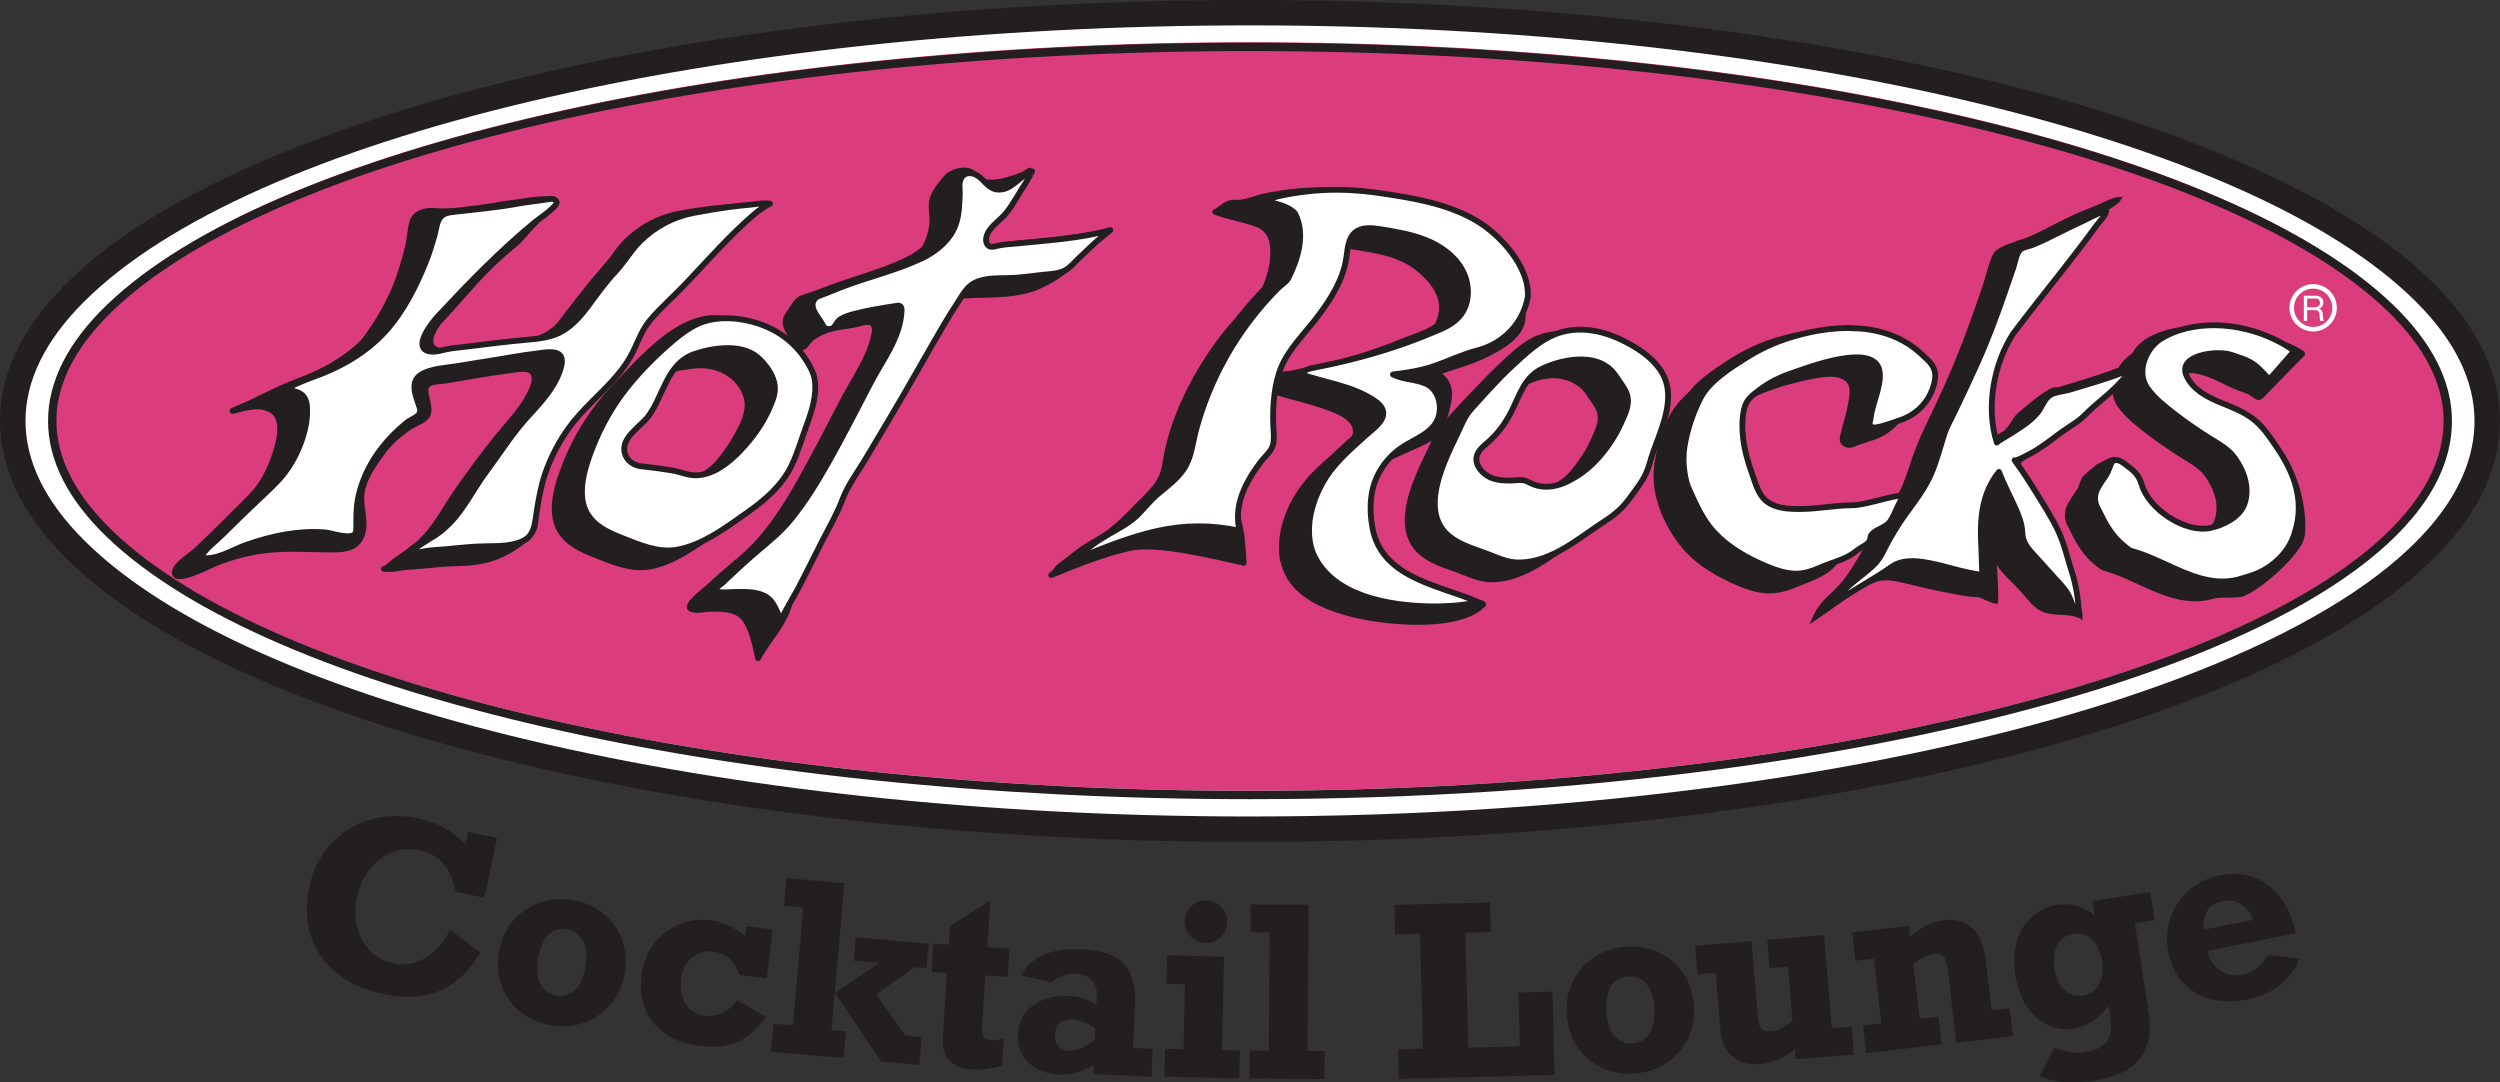
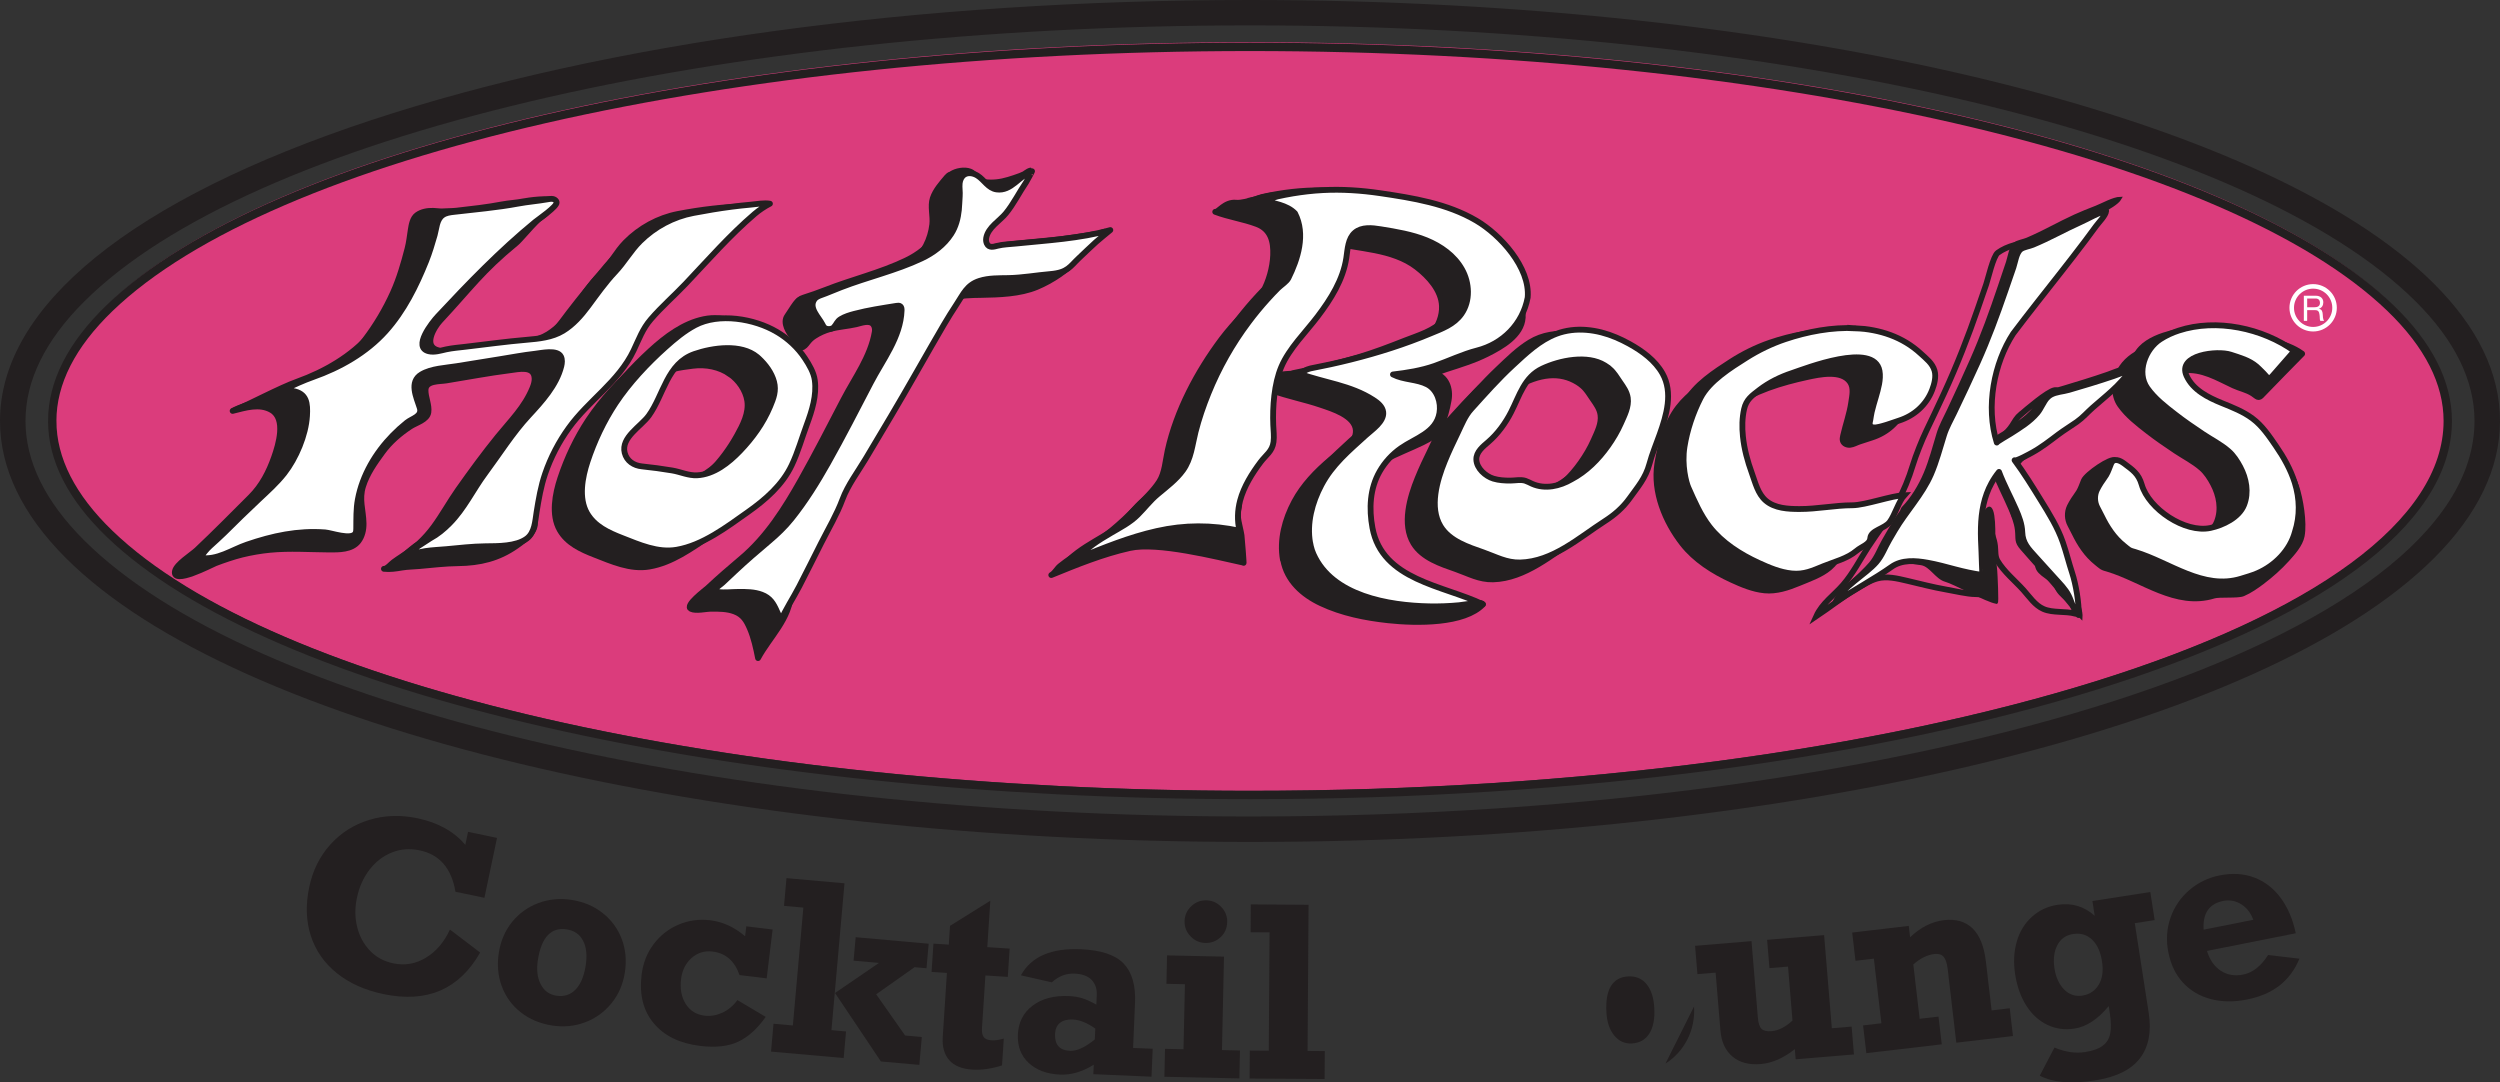
<svg xmlns="http://www.w3.org/2000/svg" id="Layer_2" data-name="Layer 2" viewBox="0 0 666.67 288.65">
  <rect x="0" y="0" width="666.67" height="288.65" fill="#333333" stroke="none" />
  <defs>
    <style>
      .cls-1 {
        fill: #231f20;
      }

      .cls-2 {
        fill: #fff;
      }

      .cls-3, .cls-4 {
        stroke-width: .78px;
      }

      .cls-3, .cls-4, .cls-5, .cls-6, .cls-7 {
        stroke: #231f20;
      }

      .cls-3, .cls-4, .cls-5, .cls-6, .cls-7, .cls-8 {
        fill: none;
      }

      .cls-4, .cls-5 {
        stroke-linejoin: round;
      }

      .cls-5, .cls-6 {
        stroke-width: 1.55px;
      }

      .cls-9 {
        fill: #db3c7c;
      }

      .cls-7 {
        stroke-width: 2.23px;
      }

      .cls-8 {
        stroke: #fff;
        stroke-width: 1.21px;
      }
    </style>
  </defs>
  <g id="Layer_1-2" data-name="Layer 1">
    <g>
      <path class="cls-1" d="M124.08,225.32l.74-3.5,7.72,1.62-3.36,15.98-7.72-1.62c-1.06-6.25-4.24-9.93-9.55-11.04-2.63-.55-5.12-.36-7.44.58-2.33.94-4.31,2.47-5.94,4.59-1.63,2.12-2.75,4.62-3.35,7.5-.57,2.7-.55,5.28.06,7.74.6,2.47,1.73,4.57,3.38,6.31,1.65,1.75,3.73,2.88,6.24,3.41,3.09.65,6.01.15,8.74-1.52,2.73-1.66,4.86-4.16,6.38-7.49l8.06,6.13c-5.59,9.82-14.19,13.52-25.79,11.08-4.99-1.05-9.14-2.92-12.47-5.61-3.33-2.7-5.63-6.01-6.9-9.95-1.27-3.94-1.41-8.26-.42-12.97.93-4.44,2.81-8.22,5.63-11.35,2.82-3.12,6.26-5.31,10.34-6.56,4.07-1.25,8.37-1.4,12.9-.45,5.49,1.16,9.75,3.53,12.77,7.12" />
      <path class="cls-1" d="M148.4,265.52c1.99.31,3.67-.22,5.04-1.59,1.37-1.38,2.28-3.51,2.74-6.42.43-2.72.2-4.93-.69-6.64-.88-1.71-2.34-2.73-4.37-3.04-2.05-.32-3.72.19-5.02,1.54-1.29,1.35-2.18,3.54-2.66,6.59-.41,2.58-.16,4.74.74,6.49.9,1.75,2.3,2.78,4.21,3.08M166.63,259.33c-.5,3.19-1.7,5.94-3.61,8.26-1.9,2.32-4.25,4-7.03,5.04-2.78,1.04-5.71,1.32-8.77.84-3.25-.51-6.03-1.69-8.37-3.53-2.33-1.84-4.01-4.15-5.04-6.94-1.03-2.78-1.29-5.77-.79-8.95.5-3.17,1.68-5.9,3.55-8.21,1.87-2.3,4.21-3.98,7.01-5.03,2.8-1.04,5.77-1.32,8.9-.83,3.19.5,5.94,1.68,8.27,3.53s4.01,4.16,5.06,6.92c1.04,2.76,1.31,5.73.82,8.89" />
      <path class="cls-1" d="M198.69,249.71l.33-2.69,7.01.85-1.58,13.03-7.25-.88c-1.28-3.75-3.68-5.85-7.18-6.27-2.14-.26-4,.31-5.59,1.71-1.59,1.4-2.52,3.28-2.81,5.62-.31,2.59.09,4.8,1.23,6.62s2.81,2.87,5.04,3.14c1.61.2,3.19-.07,4.75-.79,1.55-.72,2.89-1.84,4.01-3.36l7.53,4.48c-2.15,3.09-4.56,5.28-7.22,6.57-2.66,1.29-6.08,1.68-10.26,1.17-5.43-.66-9.54-2.66-12.35-6.01-2.81-3.35-3.9-7.66-3.26-12.92.38-3.14,1.45-5.87,3.22-8.21,1.76-2.33,3.97-4.07,6.64-5.2,2.66-1.14,5.47-1.52,8.43-1.17,3.38.41,6.5,1.85,9.35,4.3" />
    </g>
    <path class="cls-1" d="M228.16,249.92l19.49,1.74-.58,6.54-3.19-.28-10.23,7.23,7.72,10.99,4.45.4-.66,7.43-10.25-.91-12.24-18.26,11.73-8.02-6.78-.6.56-6.23ZM225.61,275.06l-.63,7.09-19.37-1.72.66-7.43,5.16.46,2.8-31.43-5.16-.46.66-7.4,15.47,1.38-3.48,39.16,3.9.35Z" />
    <g>
      <path class="cls-1" d="M269.24,252.95l-.49,7.56-5.97-.39-.92,14.1c-.07,1,.08,1.77.44,2.3.36.53,1.07.83,2.14.9.88.06,1.96-.1,3.24-.47l-.47,7.16c-2.84.91-5.48,1.28-7.92,1.12-2.81-.18-4.87-1.03-6.18-2.55-1.31-1.52-1.88-3.57-1.71-6.17l1.11-17.05-4.09-.27.5-7.56,4.09.27.33-5.01,10.75-6.7-.81,12.38,5.97.39Z" />
      <path class="cls-1" d="M285.31,280.23c1.85.08,4.06-.93,6.64-3.05l.13-2.89c-2.16-1.53-4.16-2.34-6-2.42-1.48-.06-2.62.24-3.43.9-.81.66-1.24,1.64-1.3,2.93-.12,2.89,1.2,4.4,3.97,4.52M302.67,267.47l-.51,11.98,5.23.22-.32,7.45-15.51-.67.11-2.53c-3.02,1.89-6,2.76-8.94,2.64-3.55-.15-6.36-1.19-8.41-3.11-2.06-1.92-3.02-4.43-2.89-7.53.14-3.29,1.45-5.87,3.93-7.74,2.48-1.88,5.7-2.73,9.66-2.56,1.38.06,2.6.26,3.66.6,1.06.34,2.29.91,3.68,1.68l.11-2.59c.07-1.64-.39-2.98-1.37-4-.98-1.03-2.5-1.59-4.56-1.68-2.24-.09-4.25.68-6.05,2.33l-8.25-1.87c2.74-4.98,8.06-7.3,15.97-6.96,5.42.23,9.23,1.51,11.45,3.84,2.21,2.33,3.22,5.82,3.02,10.48" />
      <path class="cls-1" d="M327.25,245.89c-.04,1.64-.63,2.99-1.77,4.04-1.14,1.05-2.48,1.56-4.02,1.53-1.56-.04-2.89-.62-3.98-1.77-1.1-1.14-1.63-2.5-1.59-4.06.03-1.54.62-2.86,1.77-3.95,1.14-1.1,2.5-1.63,4.06-1.59,1.54.03,2.86.62,3.95,1.76,1.1,1.15,1.62,2.49,1.59,4.03M330.66,280.12l-.16,7.46-19.99-.44.16-7.45,4.93.11.38-17.34-4.93-.11.16-7.58,15.19.33-.54,24.92,4.81.11Z" />
    </g>
    <polygon class="cls-1" points="333.5 248.6 338.55 248.63 338.34 280.19 333.28 280.15 333.23 287.61 353.23 287.74 353.28 280.29 348.69 280.25 348.95 241.28 333.54 241.17 333.5 248.6" />
-     <polygon class="cls-1" points="371.84 241.31 372.04 249.19 378.67 249.02 379.46 279.67 372.84 279.85 373.04 287.73 414.56 286.65 413.99 264.44 404.9 264.68 405.28 279 391.56 279.36 390.77 248.71 397.58 248.54 397.37 240.65 371.84 241.31" />
    <g>
-       <path class="cls-1" d="M435.22,278.25c2.01-.11,3.54-.98,4.59-2.61,1.05-1.63,1.5-3.91,1.34-6.85-.15-2.75-.84-4.86-2.06-6.35-1.22-1.49-2.86-2.17-4.91-2.06-2.07.11-3.6.96-4.58,2.55-.98,1.59-1.39,3.92-1.22,7,.14,2.6.83,4.67,2.08,6.2,1.25,1.52,2.83,2.24,4.76,2.13M451.75,268.39c.18,3.22-.42,6.16-1.8,8.83s-3.32,4.8-5.82,6.4c-2.5,1.6-5.31,2.48-8.4,2.65-3.28.18-6.26-.39-8.92-1.7-2.66-1.32-4.79-3.22-6.38-5.73-1.59-2.5-2.47-5.37-2.65-8.59-.18-3.2.41-6.12,1.76-8.77,1.35-2.64,3.28-4.77,5.81-6.38,2.52-1.61,5.37-2.5,8.52-2.67,3.22-.18,6.16.4,8.83,1.72,2.66,1.32,4.8,3.23,6.39,5.71,1.59,2.49,2.48,5.33,2.66,8.53" />
+       <path class="cls-1" d="M435.22,278.25c2.01-.11,3.54-.98,4.59-2.61,1.05-1.63,1.5-3.91,1.34-6.85-.15-2.75-.84-4.86-2.06-6.35-1.22-1.49-2.86-2.17-4.91-2.06-2.07.11-3.6.96-4.58,2.55-.98,1.59-1.39,3.92-1.22,7,.14,2.6.83,4.67,2.08,6.2,1.25,1.52,2.83,2.24,4.76,2.13M451.75,268.39c.18,3.22-.42,6.16-1.8,8.83s-3.32,4.8-5.82,6.4" />
      <path class="cls-1" d="M472.48,274.97c1.76-.15,3.6-1.08,5.52-2.81l-1.19-14.4-4.95.41-.63-7.55,15.2-1.26,2.06,24.84,5.28-.44.62,7.43-15.54,1.29-.23-2.7c-3.04,2.4-6.07,3.72-9.1,3.97-3.13.26-5.64-.41-7.53-2s-2.96-3.92-3.21-6.97l-1.28-15.41-4.85.4-.63-7.55,15.05-1.25,1.69,20.33c.12,1.52.45,2.53.98,3.06.53.52,1.44.73,2.73.62" />
      <path class="cls-1" d="M529.57,256.34l1.53,13.1,4.83-.57.87,7.41-15.12,1.77-2.3-19.68c-.18-1.51-.53-2.58-1.07-3.21-.54-.63-1.35-.88-2.43-.76-1.96.23-3.84,1.16-5.66,2.8l1.69,14.48,5.02-.59.87,7.4-20.11,2.35-.87-7.4,4.89-.57-2.01-17.23-4.9.57-.88-7.53,15.09-1.77.35,3.03c2.79-2.66,5.8-4.18,9.02-4.56,3.2-.38,5.75.36,7.64,2.19,1.89,1.84,3.07,4.76,3.54,8.75" />
      <path class="cls-1" d="M555.37,265.47c1.87-.29,3.29-1.24,4.28-2.86.99-1.62,1.28-3.7.89-6.23-.4-2.58-1.29-4.52-2.66-5.82-1.38-1.3-3.06-1.8-5.05-1.49-1.93.3-3.33,1.3-4.21,2.99-.88,1.7-1.13,3.78-.75,6.23.37,2.36,1.23,4.22,2.58,5.59,1.36,1.37,3,1.91,4.93,1.61M558.59,244.2l-.61-3.93,15.44-2.4,1.16,7.49-5.3.82,3.71,23.91c.78,5.01,0,9.05-2.33,12.12-2.33,3.06-6.35,5.04-12.05,5.92-6.31.98-11.2.55-14.67-1.28l3.92-7.5c2.87,1.2,5.57,1.6,8.11,1.21,2.13-.33,3.73-.91,4.8-1.73,1.07-.82,1.73-1.93,1.98-3.33.25-1.4.2-3.23-.15-5.48l-.27-1.73c-2.91,3.51-5.94,5.51-9.11,6-2.62.41-5.05.07-7.28-1s-4.1-2.78-5.58-5.11c-1.49-2.33-2.48-5.1-2.98-8.33-.49-3.17-.35-6.09.43-8.77.78-2.68,2.13-4.88,4.04-6.6,1.91-1.72,4.18-2.79,6.8-3.19,3.8-.59,7.11.38,9.93,2.92" />
      <path class="cls-1" d="M592.82,240.26c-1.81.36-3.17,1.17-4.06,2.44-.89,1.26-1.26,3-1.12,5.21l13.24-2.63c-.66-1.84-1.74-3.22-3.23-4.15-1.49-.93-3.11-1.22-4.84-.88M612.22,248.87l-23.69,4.71c.73,2.39,1.95,4.15,3.67,5.28,1.72,1.13,3.72,1.48,6,1.02,2.52-.5,4.73-2.24,6.63-5.21l8.36.98c-1.22,2.94-2.98,5.32-5.28,7.13-2.3,1.81-5.21,3.06-8.71,3.76-3.51.7-6.73.65-9.69-.13-2.95-.78-5.41-2.24-7.37-4.36-1.96-2.12-3.26-4.82-3.91-8.08-.64-3.22-.45-6.3.57-9.22,1.02-2.93,2.7-5.39,5.03-7.4,2.34-2,5.04-3.31,8.13-3.92,3.34-.66,6.41-.47,9.19.58,2.79,1.05,5.13,2.86,7.03,5.42,1.9,2.57,3.25,5.72,4.03,9.46" />
-       <path class="cls-2" d="M99.99,34.83C37.61,55.42,3.25,82.8,3.25,111.94c0,11.74,5.61,23.29,16.67,34.31,44.79,44.68,170.74,74.7,313.42,74.7s268.63-30.02,313.41-74.7c11.05-11.02,16.66-22.57,16.66-34.31s-5.61-23.28-16.66-34.31C601.96,32.95,476.01,2.94,333.34,2.94c-88.15,0-171.01,11.33-233.35,31.89" />
      <path class="cls-1" d="M6.8,112.25c0-10.76,5.25-21.47,15.63-31.81C66.6,36.37,191.54,6.77,333.34,6.77s266.74,29.6,310.9,73.67c10.38,10.34,15.63,21.05,15.63,31.81,0,58.17-146.48,105.48-326.53,105.48-141.8,0-266.74-29.59-310.91-73.65-10.38-10.35-15.63-21.05-15.63-31.82M333.34,224.52c143.48,0,270.35-30.4,315.71-75.65,11.69-11.66,17.62-23.98,17.62-36.62s-5.92-24.94-17.62-36.61C603.69,30.39,476.82,0,333.34,0c-88.48,0-171.71,11.38-234.37,32.05C35.15,53.12,0,81.6,0,112.25c0,12.63,5.93,24.96,17.62,36.62,45.36,45.25,172.23,75.65,315.71,75.65" />
      <path class="cls-9" d="M13.87,111.05c0-10.18,5.14-20.31,15.29-30.11C72.37,39.26,194.61,11.25,333.34,11.25s260.97,28.01,304.18,69.7c10.14,9.8,15.28,19.92,15.28,30.11,0,55.04-143.3,99.81-319.46,99.81-138.73,0-260.97-28-304.18-69.7-10.15-9.79-15.29-19.92-15.29-30.11" />
      <path class="cls-7" d="M13.93,112.25c0-10.18,5.14-20.3,15.28-30.09C72.42,40.5,194.63,12.5,333.34,12.5s260.92,28,304.12,69.66c10.14,9.79,15.28,19.91,15.28,30.09,0,55.01-143.28,99.75-319.4,99.75-138.71,0-260.92-27.99-304.13-69.66-10.15-9.78-15.28-19.91-15.28-30.09Z" />
      <path class="cls-8" d="M622.55,82.08c0,3.15-2.56,5.71-5.71,5.71s-5.71-2.56-5.71-5.71,2.56-5.71,5.71-5.71,5.71,2.55,5.71,5.71Z" />
      <path class="cls-2" d="M617.11,81.94c.83,0,1.55-.21,1.55-1.19,0-.66-.36-1.15-1.19-1.15h-2.22v2.34h1.86ZM614.36,78.86h3.15c1.26,0,2.04.68,2.04,1.76,0,.8-.36,1.47-1.16,1.7v.02c.78.15.94.72,1,1.38.06.66.02,1.39.39,1.85h-1c-.25-.27-.11-1-.24-1.65-.09-.66-.25-1.21-1.11-1.21h-2.18v2.86h-.89" />
      <path class="cls-1" d="M258.77,63.49c-.09.52-.05,1.03.17,1.52.59,1.32,2.97,1.16,3.96.92,5.29-1.32,10.2-1.49,15.62-2.02,2.72-.27,5.59-.65,8.36-1.07,1.48-.22,2.95-.45,4.43-.69,1.09-.17,2.34-.13,3.3-.75-2.59.52-5.54,2.76-7.68,4.31-3.73,2.7-6.27,6.75-11.02,7.6-3.71.66-7.47,1.03-11.23,1.09-2.59.05-5.23-.04-7.69.77-3.38,1.1-4.3,3.61-6.09,6.35-2.41,3.7-4.56,7.6-6.74,11.44-1.37,2.42-2.72,4.85-4.08,7.28-4.37,7.86-8.91,15.62-13.45,23.38-2.08,3.55-4.78,7.21-6.19,11.07-1.49,4.1-3.78,8.03-5.7,11.93-1.95,3.94-3.86,7.89-5.85,11.81-1.61,3.17-5.39,9.56-6.81,12.83.19-.44,1.12-5.48.89-6.03-.9-2.13-1.81-3.71-4.09-4.59-1.95-.75-4.1-.75-6.19-.74-1.76,0-3.72.27-5.46.02-1.03-.15-1.16,0-.51-.95.42-.62,1.21-1.06,1.75-1.57,1.1-1.06,2.21-2.12,3.31-3.18,2.95-2.83,5.95-5.46,9.01-8.1,2.18-1.88,4.26-3.89,6.04-6.16,3.7-4.7,6.86-9.91,9.76-15.16,3.96-7.2,7.65-14.54,11.38-21.87,3.17-6.23,8-12.41,8.24-19.7.02-.41,0-.87-.32-1.13-.29-.24-.7-.19-1.07-.13-3.75.62-7.5,1.18-11.18,2.16-1.35.36-2.73.8-3.91,1.58-.77.51-2.29,2.99-3.06,3.06-.63.07-1.74-2.21-2.16-2.72-1.82-2.2-3.88-5.96-.32-7.06,1.66-.51,4.16-1.4,5.79-2.04,7.12-2.81,14.64-4.54,21.56-7.89,3.11-1.5,5.99-3.7,7.88-6.68,1.25-1.97,1.81-4.22,2.05-6.52.13-1.23.13-2.47.23-3.7.1-1.19-.14-2.36-.02-3.55.09-.89,1.02-1.94,1.74-2.46,1.36-.97,3.83-1.4,5.4-.77,2.19.89,1.3,2.44,3.58,2.77,2.17.32,4.35.05,6.44-.59,1.89-.58,4.35-1.35,5.94-2.47-1.04.22-1.85,1.11-2.75,1.62-.7.4-2.03,1.14-2.5,1.85-1.82,2.73-3.48,5.67-5.52,8.23-1.68,2.1-4.74,3.81-5.26,6.7" />
      <path class="cls-4" d="M258.77,63.49c-.09.52-.05,1.03.17,1.52.59,1.32,2.97,1.16,3.96.92,5.29-1.32,10.2-1.49,15.62-2.02,2.72-.27,5.59-.65,8.36-1.07,1.48-.22,2.95-.45,4.43-.69,1.09-.17,2.34-.13,3.3-.75-2.59.52-5.54,2.76-7.68,4.31-3.73,2.7-6.27,6.75-11.02,7.6-3.71.66-7.47,1.03-11.23,1.09-2.59.05-5.23-.04-7.69.77-3.38,1.1-4.3,3.61-6.09,6.35-2.41,3.7-4.56,7.6-6.74,11.44-1.37,2.42-2.72,4.85-4.08,7.28-4.37,7.86-8.91,15.62-13.45,23.38-2.08,3.55-4.78,7.21-6.19,11.07-1.49,4.1-3.78,8.03-5.7,11.93-1.95,3.94-3.86,7.89-5.85,11.81-1.61,3.17-5.39,9.56-6.81,12.83.19-.44,1.12-5.48.89-6.03-.9-2.13-1.81-3.71-4.09-4.59-1.95-.75-4.1-.75-6.19-.74-1.76,0-3.72.27-5.46.02-1.03-.15-1.16,0-.51-.95.42-.62,1.21-1.06,1.75-1.57,1.1-1.06,2.21-2.12,3.31-3.18,2.95-2.83,5.95-5.46,9.01-8.1,2.18-1.88,4.26-3.89,6.04-6.16,3.7-4.7,6.86-9.91,9.76-15.16,3.96-7.2,7.65-14.54,11.38-21.87,3.17-6.23,8-12.41,8.24-19.7.02-.41,0-.87-.32-1.13-.29-.24-.7-.19-1.07-.13-3.75.62-7.5,1.18-11.18,2.16-1.35.36-2.73.8-3.91,1.58-.77.51-2.29,2.99-3.06,3.06-.63.07-1.74-2.21-2.16-2.72-1.82-2.2-3.88-5.96-.32-7.06,1.66-.51,4.16-1.4,5.79-2.04,7.12-2.81,14.64-4.54,21.56-7.89,3.11-1.5,5.99-3.7,7.88-6.68,1.25-1.97,1.81-4.22,2.05-6.52.13-1.23.13-2.47.23-3.7.1-1.19-.14-2.36-.02-3.55.09-.89,1.02-1.94,1.74-2.46,1.36-.97,3.83-1.4,5.4-.77,2.19.89,1.3,2.44,3.58,2.77,2.17.32,4.35.05,6.44-.59,1.89-.58,4.35-1.35,5.94-2.47-1.04.22-1.85,1.11-2.75,1.62-.7.4-2.03,1.14-2.5,1.85-1.82,2.73-3.48,5.67-5.52,8.23-1.68,2.1-4.74,3.81-5.26,6.7Z" />
      <path class="cls-1" d="M146.28,53.84c.36.7-2.66,1.07-3.18,1.58-1.39,1.38-3.07,2.41-4.56,3.66-9.27,7.76-17.77,16.73-26,25.76-1.5,1.65-6.81,8.44-2.41,9.51,1.53.37,3.18-.19,4.67-.52,1.67-.36,3.4-.5,5.1-.7,5.41-.64,10.84-1.42,16.27-1.89,3.33-.28,6.87-.64,9.78-2.45,2.71-1.68,4.85-4.18,6.72-6.75,2.28-3.12,4.31-6.47,7.09-9.17,2.6-2.52,4.23-5.93,6.78-8.52,3.85-3.9,8.84-6.64,14.17-7.67,6.15-1.19,12.62-1.98,18.89-2.06-.45,0-2.11,1.95-2.52,2.3-6.61,5.77-12.43,12.59-18.4,19.02-3.04,3.27-6.42,6.28-9.31,9.69-2.23,2.64-3.15,5.42-4.59,8.49-4,8.57-11.93,13.54-17.25,21.07-2.71,3.84-4.87,8.07-6.36,12.54-1.13,3.38-1.72,6.91-2.27,10.43-.46,2.94-.44,6.52-3.66,7.76-3.29,1.27-6.54,1.5-10.01,1.54-3.45.04-6.94.47-10.38.78-1.85.17-3.74.24-5.58.52-1.2.18-3.51,2.35-4.67,1.68-.17-.1,5.53-4.9,5.93-5.12,1.96-1.09,3.61-2.49,5.18-4.11,3.94-4.07,6.19-9.14,9.46-13.63,3.79-5.21,7.33-11,11.64-15.75,3.49-3.84,7.41-8.24,8.68-13.45.2-.85.29-1.79-.08-2.58-.95-2.03-5.28-.97-6.96-.78-3.08.35-6.12.95-9.18,1.45-3.86.64-7.72,1.27-11.59,1.91-3.02.5-6.85.62-9.52,2.25-3.34,2.05-1.34,6.17-.44,9.09.73,2.36-1.98,2.83-3.47,4.06-1.31,1.07-2.56,2.22-3.73,3.45-4.55,4.75-8.09,10.82-9.3,17.46-.48,2.62-.4,5.25-.43,7.92,0,.46-1.13,2.09-2.65,3.18-1.73,1.23-1.63-.31-3.25-.44-7.32-.55-16.36-.76-23.26,1.64-3.92,1.36-8.04,4.37-12.4,3.58.57-1.03,1.67-2.39,2.55-3.19,1.28-1.16,2.53-2.37,3.78-3.57,3.02-3.09,6.14-6.18,9.25-9.15,2.37-2.28,4.79-4.49,6.81-7.12,3.12-4.07,5.75-10.41,6.04-15.61.19-3.42,0-6.13-3.83-6.8-2.96-.52-9.12,3.45-12,4.2,4.53-1.9,12.6-6.25,17.39-7.96,7.22-2.6,14.25-6.65,19.4-12.52,4.85-5.53,8.13-12.28,10.81-19.12.9-2.3,1.6-4.69,2.27-7.07.42-1.52.44-3.3,1.38-4.63,1.79-2.52,5.91-1.93,8.58-2.23,4.09-.46,8.19-.92,12.24-1.69,1.87-.35,3.8-.43,5.66-.8,1.05-.21,7.27-1.12,8.17-.13.07.07-1.5.58-1.46.65" />
      <path class="cls-3" d="M146.28,53.84c.36.7-2.66,1.07-3.18,1.58-1.39,1.38-3.07,2.41-4.56,3.66-9.27,7.76-17.77,16.73-26,25.76-1.5,1.65-6.81,8.44-2.41,9.51,1.53.37,3.18-.19,4.67-.52,1.67-.36,3.4-.5,5.1-.7,5.41-.64,10.84-1.42,16.27-1.89,3.33-.28,6.87-.64,9.78-2.45,2.71-1.68,4.85-4.18,6.72-6.75,2.28-3.12,4.31-6.47,7.09-9.17,2.6-2.52,4.23-5.93,6.78-8.52,3.85-3.9,8.84-6.64,14.17-7.67,6.15-1.19,12.62-1.98,18.89-2.06-.45,0-2.11,1.95-2.52,2.3-6.61,5.77-12.43,12.59-18.4,19.02-3.04,3.27-6.42,6.28-9.31,9.69-2.23,2.64-3.15,5.42-4.59,8.49-4,8.57-11.93,13.54-17.25,21.07-2.71,3.84-4.87,8.07-6.36,12.54-1.13,3.38-1.72,6.91-2.27,10.43-.46,2.94-.44,6.52-3.66,7.76-3.29,1.27-6.54,1.5-10.01,1.54-3.45.04-6.94.47-10.38.78-1.85.17-3.74.24-5.58.52-1.2.18-3.51,2.35-4.67,1.68-.17-.1,5.53-4.9,5.93-5.12,1.96-1.09,3.61-2.49,5.18-4.11,3.94-4.07,6.19-9.14,9.46-13.63,3.79-5.21,7.33-11,11.64-15.75,3.49-3.84,7.41-8.24,8.68-13.45.2-.85.29-1.79-.08-2.58-.95-2.03-5.28-.97-6.96-.78-3.08.35-6.12.95-9.18,1.45-3.86.64-7.72,1.27-11.59,1.91-3.02.5-6.85.62-9.52,2.25-3.34,2.05-1.34,6.17-.44,9.09.73,2.36-1.98,2.83-3.47,4.06-1.31,1.07-2.56,2.22-3.73,3.45-4.55,4.75-8.09,10.82-9.3,17.46-.48,2.62-.4,5.25-.43,7.92,0,.46-1.13,2.09-2.65,3.18-1.73,1.23-1.63-.31-3.25-.44-7.32-.55-16.36-.76-23.26,1.64-3.92,1.36-8.04,4.37-12.4,3.58.57-1.03,1.67-2.39,2.55-3.19,1.28-1.16,2.53-2.37,3.78-3.57,3.02-3.09,6.14-6.18,9.25-9.15,2.37-2.28,4.79-4.49,6.81-7.12,3.12-4.07,5.75-10.41,6.04-15.61.19-3.42,0-6.13-3.83-6.8-2.96-.52-9.12,3.45-12,4.2,4.53-1.9,12.6-6.25,17.39-7.96,7.22-2.6,14.25-6.65,19.4-12.52,4.85-5.53,8.13-12.28,10.81-19.12.9-2.3,1.6-4.69,2.27-7.07.42-1.52.44-3.3,1.38-4.63,1.79-2.52,5.91-1.93,8.58-2.23,4.09-.46,8.19-.92,12.24-1.69,1.87-.35,3.8-.43,5.66-.8,1.05-.21,7.27-1.12,8.17-.13.07.07-1.5.58-1.46.65Z" />
      <path class="cls-1" d="M607.59,94.26s-5.22,6.08-5.77,6.74c-.18.22-.98.94-.98,1.22.24-.31-2.91-3.38-3.31-3.73-1.98-1.72-4.47-2.4-6.88-3.22-3.54-1.21-14.34,0-11.8,5.74,1.73,3.9,5.74,5.92,9.41,7.45,2.81,1.17,5.69,2.31,8.15,4.17,2.65,2,4.5,4.84,6.34,7.58,2.06,3.06,3.86,6.35,4.96,9.9,1.36,4.4,1.46,9.08.06,13.48-1.33,5.06-5.35,9.18-9.99,11.23-1.39.61-2.91,1.04-4.36,1.5-10.16,3.19-19.04-4.44-28.29-7.28-.54-.17-1.12-.28-1.6-.6-.47-.31-.87-.71-1.31-1.06-.68-.55-1.32-1.15-1.91-1.8-1.15-1.25-2.12-2.67-2.96-4.15-.81-1.43-1.46-2.96-2.24-4.39-.82-1.51-.89-3.44-.14-4.99.31-.64.66-1.26,1.03-1.85.45-.72,1-1.41,1.42-2.13.55-.94.89-2.08,1.32-3.08.71-1.71,2.37-.9,3.45-.07,2.29,1.76,3.89,2.8,4.72,5.76,1.87,6.64,11.58,13.3,18.35,11.82,3.31-.72,7.64-2.82,8.98-6.26,1.31-3.4.61-7.2-1.02-10.35-.78-1.52-1.82-3.17-3.1-4.3-2.08-1.85-4.58-3.13-6.86-4.68-2.52-1.72-5.02-3.46-7.42-5.36-2.67-2.12-5.43-4.28-7.41-7.12-2.26-3.25-1.11-6.86.56-10.08,1.54-2.95,4.72-4.61,7.78-5.63,10.07-3.37,22.37-.66,30.84,5.56" />
-       <path class="cls-3" d="M607.59,94.26s-5.22,6.08-5.77,6.74c-.18.22-.98.94-.98,1.22.24-.31-2.91-3.38-3.31-3.73-1.98-1.72-4.47-2.4-6.88-3.22-3.54-1.21-14.34,0-11.8,5.74,1.73,3.9,5.74,5.92,9.41,7.45,2.81,1.17,5.69,2.31,8.15,4.17,2.65,2,4.5,4.84,6.34,7.58,2.06,3.06,3.86,6.35,4.96,9.9,1.36,4.4,1.46,9.08.06,13.48-1.33,5.06-5.35,9.18-9.99,11.23-1.39.61-2.91,1.04-4.36,1.5-10.16,3.19-19.04-4.44-28.29-7.28-.54-.17-1.12-.28-1.6-.6-.47-.31-.87-.71-1.31-1.06-.68-.55-1.32-1.15-1.91-1.8-1.15-1.25-2.12-2.67-2.96-4.15-.81-1.43-1.46-2.96-2.24-4.39-.82-1.51-.89-3.44-.14-4.99.31-.64.66-1.26,1.03-1.85.45-.72,1-1.41,1.42-2.13.55-.94.89-2.08,1.32-3.08.71-1.71,2.37-.9,3.45-.07,2.29,1.76,3.89,2.8,4.72,5.76,1.87,6.64,11.58,13.3,18.35,11.82,3.31-.72,7.64-2.82,8.98-6.26,1.31-3.4.61-7.2-1.02-10.35-.78-1.52-1.82-3.17-3.1-4.3-2.08-1.85-4.58-3.13-6.86-4.68-2.52-1.72-5.02-3.46-7.42-5.36-2.67-2.12-5.43-4.28-7.41-7.12-2.26-3.25-1.11-6.86.56-10.08,1.54-2.95,4.72-4.61,7.78-5.63,10.07-3.37,22.37-.66,30.84,5.56Z" />
      <path class="cls-1" d="M490.68,88.05c-6.38-.34-13,.96-18.85,2.97-3.67,1.26-7.18,3.01-10.46,5.12-4.07,2.63-9.8,6.28-12.11,10.87-2.06,4.11-3.59,8.77-4.3,13.33-.78,5.08.46,9.82,1.05,11.16,1.59,3.65,3.19,7.46,5.61,10.64,3.35,4.39,8.21,7.54,13.11,9.84,2.8,1.32,5.73,2.58,8.83,2.91,3.32.34,5.6-.78,8.53-2,2.89-1.2,6.29-2.02,8.78-4.18,1.37-1.19,1.97-2.12,2.1-3.83.16-2.2.24-4.01,1.6-5.88,1.35-1.86,3.49-2.6,4.99-4.26-3.35.1-6.4,1.59-9.81,1.59-4.62,0-9.4,1.03-14.11,1.02-3.05-.01-6.59-.18-8.99-2.3-2.13-1.88-2.78-4.89-3.71-7.5-1.15-3.23-2.04-6.58-2.39-10.01-.25-2.48-.22-5.01.32-7.45.58-2.6,2.06-3.62,4.07-5.2,2.6-2.04,5.6-3.54,8.71-4.6,3.62-1.24,21.92-8.64,23.34-.57.4,2.28-.37,4.91-.98,7.08-.38,1.35-.79,2.69-1.11,4.05-.16.69-.25,1.39-.37,2.08-.1.56-.34,1.16-.01,1.7.56.91,2.41.3,3.19.09,1.51-.4,2.98-1,4.47-1.49,4.06-1.32,7.3-4.27,8.84-8.36.58-1.55,1.11-3.57.65-5.23-.57-2.04-2.23-3.31-3.69-4.68-4.85-4.58-10.97-6.57-17.33-6.91" />
      <path class="cls-3" d="M490.68,88.05c-6.38-.34-13,.96-18.85,2.97-3.67,1.26-7.18,3.01-10.46,5.12-4.07,2.63-9.8,6.28-12.11,10.87-2.06,4.11-3.59,8.77-4.3,13.33-.78,5.08.46,9.82,1.05,11.16,1.59,3.65,3.19,7.46,5.61,10.64,3.35,4.39,8.21,7.54,13.11,9.84,2.8,1.32,5.73,2.58,8.83,2.91,3.32.34,5.6-.78,8.53-2,2.89-1.2,6.29-2.02,8.78-4.18,1.37-1.19,1.97-2.12,2.1-3.83.16-2.2.24-4.01,1.6-5.88,1.35-1.86,3.49-2.6,4.99-4.26-3.35.1-6.4,1.59-9.81,1.59-4.62,0-9.4,1.03-14.11,1.02-3.05-.01-6.59-.18-8.99-2.3-2.13-1.88-2.78-4.89-3.71-7.5-1.15-3.23-2.04-6.58-2.39-10.01-.25-2.48-.22-5.01.32-7.45.58-2.6,2.06-3.62,4.07-5.2,2.6-2.04,5.6-3.54,8.71-4.6,3.62-1.24,21.92-8.64,23.34-.57.4,2.28-.37,4.91-.98,7.08-.38,1.35-.79,2.69-1.11,4.05-.16.69-.25,1.39-.37,2.08-.1.56-.34,1.16-.01,1.7.56.91,2.41.3,3.19.09,1.51-.4,2.98-1,4.47-1.49,4.06-1.32,7.3-4.27,8.84-8.36.58-1.55,1.11-3.57.65-5.23-.57-2.04-2.23-3.31-3.69-4.68-4.85-4.58-10.97-6.57-17.33-6.91Z" />
      <path class="cls-1" d="M425.04,99.16c-.41-.37-.86-.7-1.32-.99-4.64-2.93-11.96-1.37-16.62.87-4.85,2.33-6.12,7.37-8.38,11.88-1.51,3.01-3.6,5.94-6.08,8.12-1.39,1.22-3.27,2.73-3.2,4.81.08,2.43,2.45,4.55,4.56,5.2,1.46.45,2.99.53,4.5.54,1.27,0,2.82-.35,4.02.05.63.21,1.21.56,1.81.83,3.44,1.57,7.37.66,10.51-1.23,3.94-2.11,7.18-5.47,9.73-9.15,1.33-1.92,2.53-3.97,3.45-6.13.92-2.14,2.15-4.49,1.82-6.91-.22-1.66-1.16-2.95-2.06-4.29-.87-1.28-1.57-2.57-2.75-3.62M430.32,92.34c.97.6,1.94,1.26,2.89,1.99,3.48,2.63,7.09,5.94,7.26,10.69.27,7.5-3.61,14.24-5.18,21.39-.74,3.37-3.08,5.33-4.99,8.05-1.84,2.61-3.82,4.36-6.48,6.11-6.88,4.51-14.12,11.11-22.67,11.33-3.68.09-6.47-1.56-9.82-2.76-4.04-1.45-8.99-3.06-11.39-7.05-3.11-5.18-.97-12.63,1.08-17.76,1.04-2.62,2.23-5.18,3.45-7.71,1.07-2.23,1.97-4.69,3.59-6.52,3.62-4.1,7.16-8.18,11.13-11.94,2.72-2.57,5.39-5.25,8.58-7.2,3.52-2.15,7.35-2.6,11.42-2.29,4.18.31,7.73,1.6,11.1,3.67" />
      <path class="cls-3" d="M425.04,99.16c-.41-.37-.86-.7-1.32-.99-4.64-2.93-11.96-1.37-16.62.87-4.85,2.33-6.12,7.37-8.38,11.88-1.51,3.01-3.6,5.94-6.08,8.12-1.39,1.22-3.27,2.73-3.2,4.81.08,2.43,2.45,4.55,4.56,5.2,1.46.45,2.99.53,4.5.54,1.27,0,2.82-.35,4.02.05.63.21,1.21.56,1.81.83,3.44,1.57,7.37.66,10.51-1.23,3.94-2.11,7.18-5.47,9.73-9.15,1.33-1.92,2.53-3.97,3.45-6.13.92-2.14,2.15-4.49,1.82-6.91-.22-1.66-1.16-2.95-2.06-4.29-.87-1.28-1.57-2.57-2.75-3.62ZM430.32,92.34c.97.6,1.94,1.26,2.89,1.99,3.48,2.63,7.09,5.94,7.26,10.69.27,7.5-3.61,14.24-5.18,21.39-.74,3.37-3.08,5.33-4.99,8.05-1.84,2.61-3.82,4.36-6.48,6.11-6.88,4.51-14.12,11.11-22.67,11.33-3.68.09-6.47-1.56-9.82-2.76-4.04-1.45-8.99-3.06-11.39-7.05-3.11-5.18-.97-12.63,1.08-17.76,1.04-2.62,2.23-5.18,3.45-7.71,1.07-2.23,1.97-4.69,3.59-6.52,3.62-4.1,7.16-8.18,11.13-11.94,2.72-2.57,5.39-5.25,8.58-7.2,3.52-2.15,7.35-2.6,11.42-2.29,4.18.31,7.73,1.6,11.1,3.67Z" />
      <path class="cls-1" d="M544.44,106.2c-.9,1.02-1.37,1.63-2.13,2.77-.99,1.47-2.63,2.64-4.01,3.68-1.2.92-2.46,1.76-3.73,2.59-.34.22-3.75,2.23-3.69,2.42-3.02-9.79-.73-21.65,4.37-29.69,4.17-5.66,8.51-11.2,12.78-16.77,2.15-2.8,4.28-5.61,6.38-8.45,1-1.36,1.99-2.72,2.97-4.1.7-.99,2.28-1.63,3.29-2.24,1.31-.8,4-2.17,4.75-3.55-1.82.03-4.77,1.72-6.47,2.38-1.91.74-3.81,1.49-5.67,2.34-4.32,1.97-8.4,4.36-12.77,6.2-.9.38-2.42.6-3.18,1.17-1.23.92-1.54,3.57-2.01,4.97-.73,2.16-1.46,4.33-2.19,6.49-2.25,6.67-4.57,13.12-7.41,19.54-2.01,4.55-4.09,9.07-6.2,13.57-.95,2.02-2.05,3.95-2.7,6.08-1.09,3.57-2.02,7.23-3.47,10.66-1.38,3.27-3.44,6.7-5.9,9.21-.2.21-.29.73-.49.99-1.2,1.61-2.24,3.34-3.25,5.08-.51.87-1,1.75-1.51,2.63-1.17,2.04-1.91,4.26-3.45,6.07-2.83,3.32-6.95,6.07-8.78,10.21,4.31-2.94,8.61-5.87,12.83-8.94,2.79-2.03,6.43-1.73,9.63-1.16,2.47.45,3.98,3.76,6.4,4.42,2.41.65,11.05,5.5,13.52,5.84.35.76-.08-7.88-.14-8.43-.17-1.62-.34-3.25-.5-4.87-.16-1.62.48-10.91-1.09-11.79-1.07-.6-4,6.8-3.96,5.21.11-4.19.82-8.34,2.82-12.05.58-1.08,1.25-2.1,2.01-3.06,1.28,3.48,3.03,6.75,4.49,10.15.71,1.66,1.5,3.6,1.72,5.51.29,2.55-.28,3.12,1.45,5.09.68.77,1.36,1.55,2.04,2.32,1.38,1.55,2.76,3.09,4.13,4.65,1.3,1.47,2.59,2.95,3.84,4.46,1.23,1.47,4.43,5.51,5.8,6.84.21-3.1-3.02-8.56-3.95-11.46-.67-2.06-1.27-4.14-1.8-6.25-.36-1.43-.55-2.87-1.25-4.16-1.1-2.03-2.23-4.04-3.38-6.04-2.79-4.86-5.64-9.76-8.94-14.28.11.16,2.3-.86,2.54-.97.82-.37,1.61-.78,2.39-1.23,1.47-.85,2.85-1.83,4.2-2.85,1.29-.98,2.55-2,3.84-2.96,1.28-.96,2.66-1.69,3.97-2.58,1.49-1.02,2.59-2.59,3.94-3.8,1.72-1.55,3.5-3.02,5.19-4.61.87-.82,1.72-1.67,2.51-2.57.71-.81,1.68-1.79,2.1-2.8-1.43.27-2.89.96-4.28,1.44-2.08.71-4.15,1.41-6.25,2.05-1.85.57-3.78,1.16-5.67,1.73-1.56.47-2.33.58-3.7,1.51-.25.17-1.76,1.19-1.95,1.41" />
      <path class="cls-3" d="M544.44,106.2c-.9,1.02-1.37,1.63-2.13,2.77-.99,1.47-2.63,2.64-4.01,3.68-1.2.92-2.46,1.76-3.73,2.59-.34.22-3.75,2.23-3.69,2.42-3.02-9.79-.73-21.65,4.37-29.69,4.17-5.66,8.51-11.2,12.78-16.77,2.15-2.8,4.28-5.61,6.38-8.45,1-1.36,1.99-2.72,2.97-4.1.7-.99,2.28-1.63,3.29-2.24,1.31-.8,4-2.17,4.75-3.55-1.82.03-4.77,1.72-6.47,2.38-1.91.74-3.81,1.49-5.67,2.34-4.32,1.97-8.4,4.36-12.77,6.2-.9.38-2.42.6-3.18,1.17-1.23.92-1.54,3.57-2.01,4.97-.73,2.16-1.46,4.33-2.19,6.49-2.25,6.67-4.57,13.12-7.41,19.54-2.01,4.55-4.09,9.07-6.2,13.57-.95,2.02-2.05,3.95-2.7,6.08-1.09,3.57-2.02,7.23-3.47,10.66-1.38,3.27-3.44,6.7-5.9,9.21-.2.21-.29.73-.49.99-1.2,1.61-2.24,3.34-3.25,5.08-.51.87-1,1.75-1.51,2.63-1.17,2.04-1.91,4.26-3.45,6.07-2.83,3.32-6.95,6.07-8.78,10.21,4.31-2.94,8.61-5.87,12.83-8.94,2.79-2.03,6.43-1.73,9.63-1.16,2.47.45,3.98,3.76,6.4,4.42,2.41.65,11.05,5.5,13.52,5.84.35.76-.08-7.88-.14-8.43-.17-1.62-.34-3.25-.5-4.87-.16-1.62.48-10.91-1.09-11.79-1.07-.6-4,6.8-3.96,5.21.11-4.19.82-8.34,2.82-12.05.58-1.08,1.25-2.1,2.01-3.06,1.28,3.48,3.03,6.75,4.49,10.15.71,1.66,1.5,3.6,1.72,5.51.29,2.55-.28,3.12,1.45,5.09.68.77,1.36,1.55,2.04,2.32,1.38,1.55,2.76,3.09,4.13,4.65,1.3,1.47,2.59,2.95,3.84,4.46,1.23,1.47,4.43,5.51,5.8,6.84.21-3.1-3.02-8.56-3.95-11.46-.67-2.06-1.27-4.14-1.8-6.25-.36-1.43-.55-2.87-1.25-4.16-1.1-2.03-2.23-4.04-3.38-6.04-2.79-4.86-5.64-9.76-8.94-14.28.11.16,2.3-.86,2.54-.97.82-.37,1.61-.78,2.39-1.23,1.47-.85,2.85-1.83,4.2-2.85,1.29-.98,2.55-2,3.84-2.96,1.28-.96,2.66-1.69,3.97-2.58,1.49-1.02,2.59-2.59,3.94-3.8,1.72-1.55,3.5-3.02,5.19-4.61.87-.82,1.72-1.67,2.51-2.57.71-.81,1.68-1.79,2.1-2.8-1.43.27-2.89.96-4.28,1.44-2.08.71-4.15,1.41-6.25,2.05-1.85.57-3.78,1.16-5.67,1.73-1.56.47-2.33.58-3.7,1.51-.25.17-1.76,1.19-1.95,1.41Z" />
      <path class="cls-1" d="M197.69,95.88c-2.74-2.33-6.04-2.66-9.58-2.18-3.46.46-7.32.81-10.22,2.98-2.74,2.04-3.92,4.9-5.24,7.96-1.92,4.45-4.07,8.42-7.82,11.53-1.77,1.47-3.09,3.41-2.49,5.83.55,2.24,2.44,3.48,4.61,3.71,2.7.28,5.4.65,8.08,1.11,2.25.38,4.32,1.43,6.63,1.32,4.52-.23,8.47-3.44,11.47-6.64,3.32-3.53,6.16-7.56,8.02-12.09.94-2.29,1.69-4.29,1.05-6.75-.65-2.47-2.24-4.64-4.05-6.37-.15-.14-.3-.28-.46-.41M202.95,89.04c2.98,1.81,5.58,4.25,7.51,7.23,1.42,2.21,2.87,4.99,2.7,7.64-.33,4.85-1.84,9.5-3.58,13.99-1.57,4.04-2.93,9.14-5.72,12.5-3.27,3.93-7.27,6.88-11.47,9.7-5.03,3.38-10.09,7.24-16.17,8.3-5.05.88-9.99-1.39-14.59-3.22-3.62-1.44-7.3-3.15-9.32-6.74-2.32-4.14-1.24-9.84.15-14.11,1.79-5.53,4.3-10.97,7.48-15.88,3.58-5.51,8.47-10.83,13.3-15.25,4.08-3.73,8.86-7.33,14.39-8.47,5.84-1.21,10.51,1.36,15.33,4.29" />
      <path class="cls-3" d="M197.69,95.88c-2.74-2.33-6.04-2.66-9.58-2.18-3.46.46-7.32.81-10.22,2.98-2.74,2.04-3.92,4.9-5.24,7.96-1.92,4.45-4.07,8.42-7.82,11.53-1.77,1.47-3.09,3.41-2.49,5.83.55,2.24,2.44,3.48,4.61,3.71,2.7.28,5.4.65,8.08,1.11,2.25.38,4.32,1.43,6.63,1.32,4.52-.23,8.47-3.44,11.47-6.64,3.32-3.53,6.16-7.56,8.02-12.09.94-2.29,1.69-4.29,1.05-6.75-.65-2.47-2.24-4.64-4.05-6.37-.15-.14-.3-.28-.46-.41ZM202.95,89.04c2.98,1.81,5.58,4.25,7.51,7.23,1.42,2.21,2.87,4.99,2.7,7.64-.33,4.85-1.84,9.5-3.58,13.99-1.57,4.04-2.93,9.14-5.72,12.5-3.27,3.93-7.27,6.88-11.47,9.7-5.03,3.38-10.09,7.24-16.17,8.3-5.05.88-9.99-1.39-14.59-3.22-3.62-1.44-7.3-3.15-9.32-6.74-2.32-4.14-1.24-9.84.15-14.11,1.79-5.53,4.3-10.97,7.48-15.88,3.58-5.51,8.47-10.83,13.3-15.25,4.08-3.73,8.86-7.33,14.39-8.47,5.84-1.21,10.51,1.36,15.33,4.29Z" />
      <path class="cls-1" d="M345.14,146.59c-.95-5.42.54-11.07,3.03-15.86,2.9-5.57,7.32-9.31,11.8-13.48,1.64-1.53,4.98-3.77,4.67-6.35-.17-1.47-1.43-2.52-2.65-3.32-6.09-4.03-13.14-4.67-19.81-7.18.92-.42,2.04-1.19,3.04-1.38,5.73-1.12,11.42-2.48,17.01-4.16,4.16-1.25,8.22-2.8,12.27-4.4,3.39-1.33,7.89-2.61,10.35-5.52,2.54-3,3.71-7.57,1.73-11.12-2.03-3.65-4.75-6.66-8.34-8.75-4.81-2.8-9.86-2.91-15.13-3.95-1.49-.29-3.9-.97-5.29-.2-.58.32-.97.92-1.2,1.55-.88,2.48-1.28,5.18-2.13,7.7-1.1,3.29-2.3,6.57-3.86,9.66-1.59,3.13-3.55,6.04-5.99,8.55-2.49,2.58-5.13,5.48-6.5,8.86-2.05,5.06-3.06,11.74-2.84,17.2.06,1.53.26,3.08.07,4.6-.32,2.57-2.03,3.56-3.43,5.47-2.29,3.11-4.5,6.71-5.48,10.5-.69,2.69-.79,5.51-.16,8.23-7.4-1.64-14.65-1.62-22.05.08-7.24,1.66-14.14,4.53-20.98,7.38.52-.22,1.22-1.39,1.66-1.81.7-.67,1.45-1.29,2.23-1.87,1.53-1.15,3.17-2.14,4.8-3.12,2.48-1.49,5.11-2.86,7.18-4.95,1.84-1.87,3.32-3.91,5.34-5.63,2.38-2.03,4.94-3.97,6.77-6.56,2.16-3.07,2.46-6.89,3.34-10.44.89-3.58,2.08-7.11,3.44-10.54,2.74-6.89,6.35-13.41,10.73-19.36,1.59-2.17,3.29-4.27,5.07-6.28.9-1.02,1.83-2.01,2.77-2.99.74-.77,2.3-1.77,2.76-2.72,2.5-5.16,4.66-11.91,1.75-17.65-2.24-2.37-5.71-2.59-8.47-3.66.69.27,3.04-.78,3.81-.96,1.34-.3,2.69-.57,4.04-.8,2.66-.45,5.33-.76,8.02-.9,5.1-.27,10.2.07,15.25.83,8.76,1.32,17.92,2.81,25.67,7.46,6.43,3.86,14.42,12.77,13.73,20.95-1.32,7.24-6.66,12.67-13.51,14.44-3.74.97-7.57,2.85-11.27,4.18-3.59,1.29-7.39,1.9-11.17,2.34,2.86,1.51,6.37,1.24,9.15,2.72,2.67,1.42,3.73,4.92,3.25,7.79-.9,5.41-6.46,6.83-10.28,9.58-2.31,1.66-4.27,3.83-5.67,6.34-2.62,4.68-2.86,10.15-1.92,15.35.6,3.35,1.27,6.83,3.16,9.7,2.14,3.25,5.76,5.21,9.17,6.76,5.18,2.36,12.96,1.87,18.03,4.36-7.4-.82-16.88.61-24.18-.96-7.72-1.66-18.34-4.54-21.9-12.66-.31-.7-.55-1.44-.72-2.19-.06-.29-.12-.57-.17-.87" />
      <path class="cls-3" d="M345.14,146.59c-.95-5.42.54-11.07,3.03-15.86,2.9-5.57,7.32-9.31,11.8-13.48,1.64-1.53,4.98-3.77,4.67-6.35-.17-1.47-1.43-2.52-2.65-3.32-6.09-4.03-13.14-4.67-19.81-7.18.92-.42,2.04-1.19,3.04-1.38,5.73-1.12,11.42-2.48,17.01-4.16,4.16-1.25,8.22-2.8,12.27-4.4,3.39-1.33,7.89-2.61,10.35-5.52,2.54-3,3.71-7.57,1.73-11.12-2.03-3.65-4.75-6.66-8.34-8.75-4.81-2.8-9.86-2.91-15.13-3.95-1.49-.29-3.9-.97-5.29-.2-.58.32-.97.92-1.2,1.55-.88,2.48-1.28,5.18-2.13,7.7-1.1,3.29-2.3,6.57-3.86,9.66-1.59,3.13-3.55,6.04-5.99,8.55-2.49,2.58-5.13,5.48-6.5,8.86-2.05,5.06-3.06,11.74-2.84,17.2.06,1.53.26,3.08.07,4.6-.32,2.57-2.03,3.56-3.43,5.47-2.29,3.11-4.5,6.71-5.48,10.5-.69,2.69-.79,5.51-.16,8.23-7.4-1.64-14.65-1.62-22.05.08-7.24,1.66-14.14,4.53-20.98,7.38.52-.22,1.22-1.39,1.66-1.81.7-.67,1.45-1.29,2.23-1.87,1.53-1.15,3.17-2.14,4.8-3.12,2.48-1.49,5.11-2.86,7.18-4.95,1.84-1.87,3.32-3.91,5.34-5.63,2.38-2.03,4.94-3.97,6.77-6.56,2.16-3.07,2.46-6.89,3.34-10.44.89-3.58,2.08-7.11,3.44-10.54,2.74-6.89,6.35-13.41,10.73-19.36,1.59-2.17,3.29-4.27,5.07-6.28.9-1.02,1.83-2.01,2.77-2.99.74-.77,2.3-1.77,2.76-2.72,2.5-5.16,4.66-11.91,1.75-17.65-2.24-2.37-5.71-2.59-8.47-3.66.69.27,3.04-.78,3.81-.96,1.34-.3,2.69-.57,4.04-.8,2.66-.45,5.33-.76,8.02-.9,5.1-.27,10.2.07,15.25.83,8.76,1.32,17.92,2.81,25.67,7.46,6.43,3.86,14.42,12.77,13.73,20.95-1.32,7.24-6.66,12.67-13.51,14.44-3.74.97-7.57,2.85-11.27,4.18-3.59,1.29-7.39,1.9-11.17,2.34,2.86,1.51,6.37,1.24,9.15,2.72,2.67,1.42,3.73,4.92,3.25,7.79-.9,5.41-6.46,6.83-10.28,9.58-2.31,1.66-4.27,3.83-5.67,6.34-2.62,4.68-2.86,10.15-1.92,15.35.6,3.35,1.27,6.83,3.16,9.7,2.14,3.25,5.76,5.21,9.17,6.76,5.18,2.36,12.96,1.87,18.03,4.36-7.4-.82-16.88.61-24.18-.96-7.72-1.66-18.34-4.54-21.9-12.66-.31-.7-.55-1.44-.72-2.19-.06-.29-.12-.57-.17-.87Z" />
      <path class="cls-1" d="M145.69,56.86c.05.09-2.12,1.63-2.19,1.7-2.35,2.35-4.92,5.49-5.82,6.22-9.27,7.6-12.11,11.94-20.34,20.77-1.5,1.61-4.77,6.85-.38,7.89,1.53.37-6.71,4.54-5.21,4.22,1.67-.35,3.39-.49,5.09-.69,5.41-.63,10.84-1.39,16.26-1.85,3.33-.28,6.87-.63,9.77-2.39,3.73-2.27,6.24-5.99,8.83-9.4,3.18-4.17,6.55-8.2,9.9-12.23,3.68-4.43,8.14-7.67,13.75-9.26.75-.21,1.51-.39,2.28-.54,6.15-1.16,12.61-1.94,18.88-2.01-.45,0-2.11,1.91-2.52,2.26-6.61,5.64-12.43,12.32-18.4,18.62-3.04,3.21-6.42,6.14-9.3,9.49-2.23,2.59-3.15,5.3-4.59,8.31-4,8.38-11.93,13.25-17.24,20.62-2.71,3.75-4.87,7.9-6.36,12.28-.93,2.73,2.36,4.68,3.73,6.58,2.53,3.48-1.51,6.29-4.13,8.14-4.78,3.36-9.76,4.53-15.54,4.6-3.45.04-6.94.46-10.38.77-1.52.14-3.07.14-4.57.39-1.64.28-3.16.52-4.83.34.79.08,1.95-1.37,2.56-1.79.75-.52,1.49-1.08,2.27-1.56,3.32-2.07,6.12-4.69,8.43-7.83,2.34-3.18,4.23-6.66,6.5-9.89,3.4-4.81,6.91-9.63,10.63-14.2,3.4-4.19,7.15-7.83,9.22-12.93.33-.81.6-1.68.57-2.55-.12-3.52-4.26-2.49-6.56-2.2-5.69.72-11.35,1.8-17,2.72-1.83.3-5.46,0-5.53,2.53-.05,1.96,1.05,4.04.76,5.96-.31,2.04-3.27,2.77-4.81,3.79-2.83,1.87-5.41,4.08-7.41,6.82-2.04,2.79-4.13,5.73-5.18,9.06-1.14,3.63.05,6.34.12,9.95.03,1.69-.36,3.44-1.39,4.77-1.77,2.27-5.19,2.22-7.81,2.2-5.21-.04-10.53-.42-15.72.08-2.54.25-5.06.68-7.54,1.29-2.05.5-4.95,1.48-7.05,2.29-1.15.47-11.48,5.92-10.79,2.14.34-1.86,4.5-4.41,5.86-5.7,4.88-4.61,9.6-9.39,14.35-14.14,2.97-2.96,4.85-6.64,6.23-10.55,1.18-3.35,3.28-10.26-.69-12.59-3.21-1.88-7.04-.6-10.37.22,4.29-2.22,9.57-2.89,14.14-4.5,8.19-2.88,15.85-7.49,21.15-14.47,2.96-3.9,5.47-8.12,7.48-12.58,1.69-3.75,2.83-7.71,3.86-11.69.44-1.71.6-3.31.87-5.04.21-1.33.49-3.09,1.66-3.95,2.45-1.78,6.15-1.1,8.84-.35,3.52.97,7.07,2.51,10.8,1.82,2.61-.49,5.28-.69,7.88-1.15.48-.08.96-.19,1.44-.1.38.07,5.34-1.01,5.51-.68" />
      <path class="cls-5" d="M145.69,56.86c.05.09-2.12,1.63-2.19,1.7-2.35,2.35-4.92,5.49-5.82,6.22-9.27,7.6-12.11,11.94-20.34,20.77-1.5,1.61-4.77,6.85-.38,7.89,1.53.37-6.71,4.54-5.21,4.22,1.67-.35,3.39-.49,5.09-.69,5.41-.63,10.84-1.39,16.26-1.85,3.33-.28,6.87-.63,9.77-2.39,3.73-2.27,6.24-5.99,8.83-9.4,3.18-4.17,6.55-8.2,9.9-12.23,3.68-4.43,8.14-7.67,13.75-9.26.75-.21,1.51-.39,2.28-.54,6.15-1.16,12.61-1.94,18.88-2.01-.45,0-2.11,1.91-2.52,2.26-6.61,5.64-12.43,12.32-18.4,18.62-3.04,3.21-6.42,6.14-9.3,9.49-2.23,2.59-3.15,5.3-4.59,8.31-4,8.38-11.93,13.25-17.24,20.62-2.71,3.75-4.87,7.9-6.36,12.28-.93,2.73,2.36,4.68,3.73,6.58,2.53,3.48-1.51,6.29-4.13,8.14-4.78,3.36-9.76,4.53-15.54,4.6-3.45.04-6.94.46-10.38.77-1.52.14-3.07.14-4.57.39-1.64.28-3.16.52-4.83.34.79.08,1.95-1.37,2.56-1.79.75-.52,1.49-1.08,2.27-1.56,3.32-2.07,6.12-4.69,8.43-7.83,2.34-3.18,4.23-6.66,6.5-9.89,3.4-4.81,6.91-9.63,10.63-14.2,3.4-4.19,7.15-7.83,9.22-12.93.33-.81.6-1.68.57-2.55-.12-3.52-4.26-2.49-6.56-2.2-5.69.72-11.35,1.8-17,2.72-1.83.3-5.46,0-5.53,2.53-.05,1.96,1.05,4.04.76,5.96-.31,2.04-3.27,2.77-4.81,3.79-2.83,1.87-5.41,4.08-7.41,6.82-2.04,2.79-4.13,5.73-5.18,9.06-1.14,3.63.05,6.34.12,9.95.03,1.69-.36,3.44-1.39,4.77-1.77,2.27-5.19,2.22-7.81,2.2-5.21-.04-10.53-.42-15.72.08-2.54.25-5.06.68-7.54,1.29-2.05.5-4.95,1.48-7.05,2.29-1.15.47-11.48,5.92-10.79,2.14.34-1.86,4.5-4.41,5.86-5.7,4.88-4.61,9.6-9.39,14.35-14.14,2.97-2.96,4.85-6.64,6.23-10.55,1.18-3.35,3.28-10.26-.69-12.59-3.21-1.88-7.04-.6-10.37.22,4.29-2.22,9.57-2.89,14.14-4.5,8.19-2.88,15.85-7.49,21.15-14.47,2.96-3.9,5.47-8.12,7.48-12.58,1.69-3.75,2.83-7.71,3.86-11.69.44-1.71.6-3.31.87-5.04.21-1.33.49-3.09,1.66-3.95,2.45-1.78,6.15-1.1,8.84-.35,3.52.97,7.07,2.51,10.8,1.82,2.61-.49,5.28-.69,7.88-1.15.48-.08.96-.19,1.44-.1.38.07,5.34-1.01,5.51-.68Z" />
      <path class="cls-1" d="M255.73,67.97c-.09.51-.05,1,.17,1.49.59,1.29,1.93.81,2.91.57,1.53-.37,3.19-.41,4.76-.57,8.45-.87,17.04-1.31,25.26-3.61-1.28,1.08-.7,2.15-1.78,3.42-2.27,2.68-6.49,5.56-10.57,7.26-4.52,1.88-10.03,2.03-14.86,2.12-2.65.05-5.38.02-7.9.96-3.04,1.14-4.16,3.44-5.87,6.01-2.41,3.62-4.56,7.44-6.73,11.2-1.37,2.37-2.72,4.75-4.07,7.13-4.37,7.69-8.91,15.29-13.45,22.88-2.08,3.48-4.78,7.05-6.18,10.83-1.49,4.01-3.78,7.86-5.7,11.67-1.35,2.67-.83,5.98-.86,8.85-.06,6.67-5.74,11.77-8.71,17.31-.51-2.63-1.13-5.48-2.2-7.95-.9-2.09-1.81-3.64-4.09-4.49-1.95-.73-4.1-.73-6.19-.72-1.47,0-4.06.67-5.41.03-1.78-.84,3.85-4.98,4.5-5.59,2.95-2.77,5.95-5.34,9.01-7.93,6.69-5.65,11.51-13.26,15.79-20.88,3.96-7.04,7.64-14.24,11.37-21.4,3.05-5.87,7.2-11.36,8.34-18.01.12-.68.03-1.43-.38-1.99-.98-1.34-3.29-.39-4.55-.1-2.3.53-4.66.64-6.94,1.27-1.47.41-2.94,1.05-4.24,1.91-.74.48-1.21.94-1.75,1.62-.43.55-1,1.36-1.77,1.44-.63.07-1.74-2.16-2.16-2.66-1.15-1.35-2.83-3.97-1.54-5.77.77-1.07,1.4-2.23,2.2-3.28,1.33-1.75,1.75-1.33,3.48-.25,1.44.9,3.05-.27,4.43-.74,2.06-.7,4.14-1.37,6.21-2.04,4.14-1.33,8.29-2.68,12.24-4.55,3.55-1.68,6.62-4.41,8.42-7.93.9-1.75,1.46-3.67,1.69-5.62.26-2.21-.57-4.88.13-6.98.72-2.15,2.36-3.97,3.8-5.67,1.2-1.42,1.96-.15,2.48,1.07.66,1.57,1.33,6.45,3.47,6.75,3.92.56,6.05-3.69,9.45-4.85.06-.02-1.36,2.61-1.58,2.94-1.82,2.67-3.34,5.77-5.38,8.27-1.68,2.06-4.74,3.73-5.26,6.56" />
      <path class="cls-5" d="M255.73,67.97c-.09.51-.05,1,.17,1.49.59,1.29,1.93.81,2.91.57,1.53-.37,3.19-.41,4.76-.57,8.45-.87,17.04-1.31,25.26-3.61-1.28,1.08-.7,2.15-1.78,3.42-2.27,2.68-6.49,5.56-10.57,7.26-4.52,1.88-10.03,2.03-14.86,2.12-2.65.05-5.38.02-7.9.96-3.04,1.14-4.16,3.44-5.87,6.01-2.41,3.62-4.56,7.44-6.73,11.2-1.37,2.37-2.72,4.75-4.07,7.13-4.37,7.69-8.91,15.29-13.45,22.88-2.08,3.48-4.78,7.05-6.18,10.83-1.49,4.01-3.78,7.86-5.7,11.67-1.35,2.67-.83,5.98-.86,8.85-.06,6.67-5.74,11.77-8.71,17.31-.51-2.63-1.13-5.48-2.2-7.95-.9-2.09-1.81-3.64-4.09-4.49-1.95-.73-4.1-.73-6.19-.72-1.47,0-4.06.67-5.41.03-1.78-.84,3.85-4.98,4.5-5.59,2.95-2.77,5.95-5.34,9.01-7.93,6.69-5.65,11.51-13.26,15.79-20.88,3.96-7.04,7.64-14.24,11.37-21.4,3.05-5.87,7.2-11.36,8.34-18.01.12-.68.03-1.43-.38-1.99-.98-1.34-3.29-.39-4.55-.1-2.3.53-4.66.64-6.94,1.27-1.47.41-2.94,1.05-4.24,1.91-.74.48-1.21.94-1.75,1.62-.43.55-1,1.36-1.77,1.44-.63.07-1.74-2.16-2.16-2.66-1.15-1.35-2.83-3.97-1.54-5.77.77-1.07,1.4-2.23,2.2-3.28,1.33-1.75,1.75-1.33,3.48-.25,1.44.9,3.05-.27,4.43-.74,2.06-.7,4.14-1.37,6.21-2.04,4.14-1.33,8.29-2.68,12.24-4.55,3.55-1.68,6.62-4.41,8.42-7.93.9-1.75,1.46-3.67,1.69-5.62.26-2.21-.57-4.88.13-6.98.72-2.15,2.36-3.97,3.8-5.67,1.2-1.42,1.96-.15,2.48,1.07.66,1.57,1.33,6.45,3.47,6.75,3.92.56,6.05-3.69,9.45-4.85.06-.02-1.36,2.61-1.58,2.94-1.82,2.67-3.34,5.77-5.38,8.27-1.68,2.06-4.74,3.73-5.26,6.56Z" />
      <path class="cls-1" d="M613.91,94.34s-10.03,10.2-10.58,10.84c-1.12,1.31-1.35.56-2.62-.25-1.6-1.02-3.39-1.34-5.08-2.12-4.33-2.01-8.42-4.6-13.42-4.03-2.96.34-8.21,1.88-6.39,5.91,1.73,3.81,5.73,5.79,9.41,7.29,2.8,1.14,5.69,2.26,8.14,4.08,2.64,1.96,4.49,4.74,6.33,7.42,2.06,2.99,6.94-6.35,8.04-2.87,1.13,3.57,3.31,5.49,4.54,9.08,1.14,3.33,2.19,9.63,1.51,13.21-.44,2.28-2.46,4.5-3.95,6.16-2.02,2.23-4.29,4.25-6.69,6.06-1.57,1.18-3.22,2.34-5.03,3.12-1.39.6-6.29.14-7.74.58-10.15,3.12-19.03-4.34-28.28-7.12-.55-.17-1.12-.28-1.6-.59-.47-.3-.87-.69-1.31-1.03-.68-.54-1.32-1.13-1.91-1.76-1.15-1.23-2.12-2.61-2.96-4.07-.81-1.4-1.46-2.89-2.24-4.3-.81-1.48-.88-3.36-.14-4.88.31-.62.66-1.23,1.03-1.81.45-.7.99-1.38,1.42-2.09.55-.92.89-2.03,1.31-3.02.71-1.67,7.28-6.2,8.36-5.39,2.29,1.72-1.02,8.06-.19,10.95,1.86,6.5,11.57,13.02,18.33,11.57,3.31-.71,7.64-2.76,8.97-6.13,1.32-3.33.61-7.04-1.02-10.12-.78-1.49-1.82-3.1-3.1-4.21-2.07-1.81-4.57-3.06-6.85-4.58-2.52-1.68-5.02-3.39-7.42-5.25-2.66-2.07-5.43-4.19-7.4-6.97-1.91-2.7-1.56-6.29-.09-9.1,2.7-5.15,9.33-6.82,14.57-7.76,5.9-1.06,11.99-1.42,17.98-1.08,5.36.31,11.57,1.02,16.06,4.24" />
      <path class="cls-5" d="M613.91,94.34s-10.03,10.2-10.58,10.84c-1.12,1.31-1.35.56-2.62-.25-1.6-1.02-3.39-1.34-5.08-2.12-4.33-2.01-8.42-4.6-13.42-4.03-2.96.34-8.21,1.88-6.39,5.91,1.73,3.81,5.73,5.79,9.41,7.29,2.8,1.14,5.69,2.26,8.14,4.08,2.64,1.96,4.49,4.74,6.33,7.42,2.06,2.99,6.94-6.35,8.04-2.87,1.13,3.57,3.31,5.49,4.54,9.08,1.14,3.33,2.19,9.63,1.51,13.21-.44,2.28-2.46,4.5-3.95,6.16-2.02,2.23-4.29,4.25-6.69,6.06-1.57,1.18-3.22,2.34-5.03,3.12-1.39.6-6.29.14-7.74.58-10.15,3.12-19.03-4.34-28.28-7.12-.55-.17-1.12-.28-1.6-.59-.47-.3-.87-.69-1.31-1.03-.68-.54-1.32-1.13-1.91-1.76-1.15-1.23-2.12-2.61-2.96-4.07-.81-1.4-1.46-2.89-2.24-4.3-.81-1.48-.88-3.36-.14-4.88.31-.62.66-1.23,1.03-1.81.45-.7.99-1.38,1.42-2.09.55-.92.89-2.03,1.31-3.02.71-1.67,7.28-6.2,8.36-5.39,2.29,1.72-1.02,8.06-.19,10.95,1.86,6.5,11.57,13.02,18.33,11.57,3.31-.71,7.64-2.76,8.97-6.13,1.32-3.33.61-7.04-1.02-10.12-.78-1.49-1.82-3.1-3.1-4.21-2.07-1.81-4.57-3.06-6.85-4.58-2.52-1.68-5.02-3.39-7.42-5.25-2.66-2.07-5.43-4.19-7.4-6.97-1.91-2.7-1.56-6.29-.09-9.1,2.7-5.15,9.33-6.82,14.57-7.76,5.9-1.06,11.99-1.42,17.98-1.08,5.36.31,11.57,1.02,16.06,4.24Z" />
      <path class="cls-1" d="M487.64,92.03c-6.37-.34-12.99.94-18.84,2.91-3.67,1.23-7.18,2.94-10.45,5.01-3.85,2.44-7.96,4.99-10.8,8.71-3.17,4.14-4.8,9.89-5.59,14.97-1.19,7.54,2.08,15.45,6.66,21.33,3.35,4.3,8.21,7.38,13.1,9.63,2.8,1.29,5.73,2.53,8.82,2.84,3.15.32,6.27-.73,9.14-1.92,2.71-1.13,5.91-2.21,8.16-4.12,1.37-1.17,1.97-2.08,2.09-3.75.16-2.16.24-3.93,1.6-5.76,1.35-1.82,3.49-2.54,4.99-4.17-3.35.09-6.39,1.55-9.8,1.55-4.61,0-9.4,1.02-14.1,1-3.04,0-6.58-.17-8.99-2.25-2.13-1.85-2.78-4.79-3.71-7.34-1.15-3.16-2.04-6.44-2.38-9.79-.25-2.43-.22-4.91.32-7.29.58-2.54,2.06-3.54,4.07-5.09,5.48-4.22,13.28-6.49,19.96-7.95,3.21-.7,9.26-2.03,11.49,1.36,1.03,1.58.54,3.63.29,5.38-.44,3.06-1.49,5.91-2.17,8.9-.1.46-.21.95-.05,1.4.25.74,1.13,1.1,1.91,1.02.84-.09,1.67-.59,2.47-.85,1.11-.36,2.23-.74,3.34-1.09,4.06-1.3,7.3-4.17,8.83-8.18.58-1.52,1.11-3.5.65-5.12-.57-2-2.23-3.24-3.68-4.58-4.85-4.48-10.97-6.43-17.32-6.76" />
      <path class="cls-6" d="M487.64,92.03c-6.37-.34-12.99.94-18.84,2.91-3.67,1.23-7.18,2.94-10.45,5.01-3.85,2.44-7.96,4.99-10.8,8.71-3.17,4.14-4.8,9.89-5.59,14.97-1.19,7.54,2.08,15.45,6.66,21.33,3.35,4.3,8.21,7.38,13.1,9.63,2.8,1.29,5.73,2.53,8.82,2.84,3.15.32,6.27-.73,9.14-1.92,2.71-1.13,5.91-2.21,8.16-4.12,1.37-1.17,1.97-2.08,2.09-3.75.16-2.16.24-3.93,1.6-5.76,1.35-1.82,3.49-2.54,4.99-4.17-3.35.09-6.39,1.55-9.8,1.55-4.61,0-9.4,1.02-14.1,1-3.04,0-6.58-.17-8.99-2.25-2.13-1.85-2.78-4.79-3.71-7.34-1.15-3.16-2.04-6.44-2.38-9.79-.25-2.43-.22-4.91.32-7.29.58-2.54,2.06-3.54,4.07-5.09,5.48-4.22,13.28-6.49,19.96-7.95,3.21-.7,9.26-2.03,11.49,1.36,1.03,1.58.54,3.63.29,5.38-.44,3.06-1.49,5.91-2.17,8.9-.1.46-.21.95-.05,1.4.25.74,1.13,1.1,1.91,1.02.84-.09,1.67-.59,2.47-.85,1.11-.36,2.23-.74,3.34-1.09,4.06-1.3,7.3-4.17,8.83-8.18.58-1.52,1.11-3.5.65-5.12-.57-2-2.23-3.24-3.68-4.58-4.85-4.48-10.97-6.43-17.32-6.76Z" />
      <path class="cls-1" d="M422,102.9c-.41-.36-.86-.68-1.32-.97-4.63-2.86-10.05-2.4-16.65,1.39-4.65,2.66-6.08,6.67-8.34,11.09-1.5,2.94-3.59,5.82-6.07,7.95-1.39,1.19-3.27,2.67-3.2,4.71.08,2.37,2.45,4.45,4.55,5.08,1.46.44,2.99.52,4.5.52,1.26,0,2.81-.34,4.02.05.63.21,1.21.54,1.81.81,3.44,1.53,7.37.64,10.5-1.2,3.94-2.06,7.18-5.35,9.73-8.95,1.33-1.88,2.52-3.89,3.45-6,.92-2.1,2.15-4.39,1.82-6.76-.22-1.62-1.16-2.88-2.06-4.19-.87-1.25-1.57-2.51-2.75-3.54M427.28,96.23c.97.59,1.94,1.24,2.89,1.95,3.48,2.58,7.09,5.81,7.26,10.46.26,7.34-3.6,13.94-5.17,20.93-.74,3.29-3.08,5.21-4.98,7.87-1.84,2.56-3.82,4.27-6.48,5.97-6.87,4.41-14.11,10.87-22.66,11.09-3.68.09-6.47-1.52-9.81-2.7-4.04-1.42-8.98-2.99-11.38-6.9-3.11-5.07-.97-12.35,1.08-17.37,1.04-2.56,2.22-5.07,3.44-7.55,1.07-2.18,1.97-4.59,3.59-6.38,3.62-4.01,7.15-8.01,11.13-11.68,2.72-2.51,5.39-5.13,8.58-7.04,3.52-2.11,7.35-2.54,11.42-2.24,4.18.31,7.73,1.56,11.1,3.59" />
      <path class="cls-6" d="M422,102.9c-.41-.36-.86-.68-1.32-.97-4.63-2.86-10.05-2.4-16.65,1.39-4.65,2.66-6.08,6.67-8.34,11.09-1.5,2.94-3.59,5.82-6.07,7.95-1.39,1.19-3.27,2.67-3.2,4.71.08,2.37,2.45,4.45,4.55,5.08,1.46.44,2.99.52,4.5.52,1.26,0,2.81-.34,4.02.05.63.21,1.21.54,1.81.81,3.44,1.53,7.37.64,10.5-1.2,3.94-2.06,7.18-5.35,9.73-8.95,1.33-1.88,2.52-3.89,3.45-6,.92-2.1,2.15-4.39,1.82-6.76-.22-1.62-1.16-2.88-2.06-4.19-.87-1.25-1.57-2.51-2.75-3.54ZM427.28,96.23c.97.59,1.94,1.24,2.89,1.95,3.48,2.58,7.09,5.81,7.26,10.46.26,7.34-3.6,13.94-5.17,20.93-.74,3.29-3.08,5.21-4.98,7.87-1.84,2.56-3.82,4.27-6.48,5.97-6.87,4.41-14.11,10.87-22.66,11.09-3.68.09-6.47-1.52-9.81-2.7-4.04-1.42-8.98-2.99-11.38-6.9-3.11-5.07-.97-12.35,1.08-17.37,1.04-2.56,2.22-5.07,3.44-7.55,1.07-2.18,1.97-4.59,3.59-6.38,3.62-4.01,7.15-8.01,11.13-11.68,2.72-2.51,5.39-5.13,8.58-7.04,3.52-2.11,7.35-2.54,11.42-2.24,4.18.31,7.73,1.56,11.1,3.59Z" />
-       <path class="cls-1" d="M538.75,110.59c-.21.18-.4.37-.58.57-.85.94-1.33,2.11-2.14,3.1-.92,1.13-1.94,2.24-3.11,3.13-1.29.97-2.64,1.86-4,2.73-.34.22-3.75,2.18-3.69,2.37-3.02-9.58-.73-21.18,4.37-29.04,4.17-5.54,8.49-10.95,12.77-16.41,2.14-2.74,4.28-5.48,6.37-8.26,1-1.33,1.99-2.66,2.97-4,.73-1.01,2.57-2.83,2.66-4-2.26.51-4.63,2-6.76,2.95-1.84.82-3.67.95-5.65.96-3.06.02-6.71.89-9.21,2.71-1.23.9-2.61,7.03-3.09,8.41l-2.19,6.34c-2.66,7.71-5.63,15.3-9.04,22.7-1.55,3.36-3.13,6.7-4.73,10.03-1.18,2.46-2.83,6.59-3.62,9.19-1.05,3.48-2.44,6.83-4.16,10.02-2.26,4.18-5.23,7.91-7.81,11.89-2.16,3.33-3.97,6.92-6.58,9.95-2.44,2.83-5.6,4.9-7.19,8.42,3.57-2.39,6.93-5.08,10.61-7.3,1.72-1.04,3.64-2.21,5.59-2.77,2.57-.73,5.47,0,8,.59,3.47.81,6.92,1.73,10.43,2.34,2.56.44,5.37,1.17,7.95,1.25-1.16-1.11-2.2-2.36-3.24-3.59-.6-.71-2.5-2.35-2.55-3.35-.11-2.15-.21-4.31-.15-6.46.11-4.1.82-8.16,2.82-11.79.58-1.05,1.25-2.06,2.01-2.99,1.27,3.41,3.03,6.6,4.48,9.92.71,1.63,1.5,3.52,1.72,5.39.16,1.36-.05,2.76.67,3.99,1.7,2.89,4.7,5.32,6.94,7.81,1.56,1.74,3.04,4.03,5.3,5.01,2.57,1.12,5.81.49,8.53,1.26.54.15.97-.41.74-.91-1.23-2.64-4.74-3.69-5.66-6.5-.7-2.14-4.96-3.2-5.07-5.52-.07-1.48-.73-2.87-1.45-4.17-1.02-1.82-2.06-3.63-3.11-5.43-2.79-4.76-2.73-9-6.03-13.42.78,1.03,5.58-5.01,6.23-5.48,1.29-.95,2.54-1.95,3.84-2.89,1.28-.93,2.66-1.65,3.97-2.53,1.49-1,2.59-2.53,3.93-3.71,1.72-1.52,3.5-2.96,5.19-4.51.87-.8,1.72-1.63,2.51-2.52.71-.8,1.68-1.75,2.1-2.74-1.43.26-2.89.94-4.27,1.41-2.08.69-4.15,1.37-6.24,2.01-1.97.6-.2-3.04-2.22-2.7-1.9.32-7.63,5.26-9.13,6.55" />
      <path class="cls-6" d="M538.75,110.59c-.21.18-.4.37-.58.57-.85.94-1.33,2.11-2.14,3.1-.92,1.13-1.94,2.24-3.11,3.13-1.29.97-2.64,1.86-4,2.73-.34.22-3.75,2.18-3.69,2.37-3.02-9.58-.73-21.18,4.37-29.04,4.17-5.54,8.49-10.95,12.77-16.41,2.14-2.74,4.28-5.48,6.37-8.26,1-1.33,1.99-2.66,2.97-4,.73-1.01,2.57-2.83,2.66-4-2.26.51-4.63,2-6.76,2.95-1.84.82-3.67.95-5.65.96-3.06.02-6.71.89-9.21,2.71-1.23.9-2.61,7.03-3.09,8.41l-2.19,6.34c-2.66,7.71-5.63,15.3-9.04,22.7-1.55,3.36-3.13,6.7-4.73,10.03-1.18,2.46-2.83,6.59-3.62,9.19-1.05,3.48-2.44,6.83-4.16,10.02-2.26,4.18-5.23,7.91-7.81,11.89-2.16,3.33-3.97,6.92-6.58,9.95-2.44,2.83-5.6,4.9-7.19,8.42,3.57-2.39,6.93-5.08,10.61-7.3,1.72-1.04,3.64-2.21,5.59-2.77,2.57-.73,5.47,0,8,.59,3.47.81,6.92,1.73,10.43,2.34,2.56.44,5.37,1.17,7.95,1.25-1.16-1.11-2.2-2.36-3.24-3.59-.6-.71-2.5-2.35-2.55-3.35-.11-2.15-.21-4.31-.15-6.46.11-4.1.82-8.16,2.82-11.79.58-1.05,1.25-2.06,2.01-2.99,1.27,3.41,3.03,6.6,4.48,9.92.71,1.63,1.5,3.52,1.72,5.39.16,1.36-.05,2.76.67,3.99,1.7,2.89,4.7,5.32,6.94,7.81,1.56,1.74,3.04,4.03,5.3,5.01,2.57,1.12,5.81.49,8.53,1.26.54.15.97-.41.74-.91-1.23-2.64-4.74-3.69-5.66-6.5-.7-2.14-4.96-3.2-5.07-5.52-.07-1.48-.73-2.87-1.45-4.17-1.02-1.82-2.06-3.63-3.11-5.43-2.79-4.76-2.73-9-6.03-13.42.78,1.03,5.58-5.01,6.23-5.48,1.29-.95,2.54-1.95,3.84-2.89,1.28-.93,2.66-1.65,3.97-2.53,1.49-1,2.59-2.53,3.93-3.71,1.72-1.52,3.5-2.96,5.19-4.51.87-.8,1.72-1.63,2.51-2.52.71-.8,1.68-1.75,2.1-2.74-1.43.26-2.89.94-4.27,1.41-2.08.69-4.15,1.37-6.24,2.01-1.97.6-.2-3.04-2.22-2.7-1.9.32-7.63,5.26-9.13,6.55Z" />
      <path class="cls-1" d="M194.61,99.74c-2.75-1.91-6.31-2.65-9.92-2.19-3.29.42-7.09.91-9.83,2.91-2.73,2-3.92,4.8-5.23,7.79-1.92,4.36-4.07,8.24-7.81,11.29-1.77,1.44-3.09,3.33-2.49,5.71.55,2.19,2.44,3.41,4.6,3.62,2.7.28,5.4.64,8.07,1.09,2.25.38,4.31,1.4,6.63,1.29,7.73-.38,14.46-8.88,17.88-15.05,1.55-2.79,3.27-6.04,2.76-9.35-.44-2.83-2.33-5.5-4.66-7.12M199.9,93c2.98,1.77,5.58,4.16,7.5,7.07,1.42,2.16,2.87,4.88,2.69,7.48-.33,4.74-1.84,9.3-3.58,13.69-1.57,3.95-2.93,8.94-5.72,12.23-3.27,3.85-7.26,6.73-11.46,9.49-5.03,3.31-10.08,7.08-16.16,8.12-5.04.87-9.99-1.36-14.58-3.15-3.62-1.41-7.3-3.08-9.32-6.59-2.32-4.05-1.23-9.63.15-13.81,1.79-5.41,4.3-10.74,7.48-15.54,3.58-5.39,8.46-10.6,13.29-14.92,3.45-3.09,8.71-7.49,13.54-7.57,5.8-.1,11.06.44,16.16,3.48" />
      <path class="cls-6" d="M194.61,99.74c-2.75-1.91-6.31-2.65-9.92-2.19-3.29.42-7.09.91-9.83,2.91-2.73,2-3.92,4.8-5.23,7.79-1.92,4.36-4.07,8.24-7.81,11.29-1.77,1.44-3.09,3.33-2.49,5.71.55,2.19,2.44,3.41,4.6,3.62,2.7.28,5.4.64,8.07,1.09,2.25.38,4.31,1.4,6.63,1.29,7.73-.38,14.46-8.88,17.88-15.05,1.55-2.79,3.27-6.04,2.76-9.35-.44-2.83-2.33-5.5-4.66-7.12ZM199.9,93c2.98,1.77,5.58,4.16,7.5,7.07,1.42,2.16,2.87,4.88,2.69,7.48-.33,4.74-1.84,9.3-3.58,13.69-1.57,3.95-2.93,8.94-5.72,12.23-3.27,3.85-7.26,6.73-11.46,9.49-5.03,3.31-10.08,7.08-16.16,8.12-5.04.87-9.99-1.36-14.58-3.15-3.62-1.41-7.3-3.08-9.32-6.59-2.32-4.05-1.23-9.63.15-13.81,1.79-5.41,4.3-10.74,7.48-15.54,3.58-5.39,8.46-10.6,13.29-14.92,3.45-3.09,8.71-7.49,13.54-7.57,5.8-.1,11.06.44,16.16,3.48Z" />
      <path class="cls-1" d="M342.12,149.31c-.96-5.35.51-10.79,3.03-15.52,2.33-4.37,5.88-8.07,9.65-11.23,2.37-1.99,6.92-4.1,6.76-7.76-.17-3.93-6.29-5.8-9.33-6.83-4.3-1.47-8.79-2.3-13.06-3.87.93-.41.52-3.86,1.52-4.05,5.73-1.1,12.93.28,18.53-1.37,4.16-1.22,8.22-2.74,12.26-4.3,3.39-1.31,7.89-2.56,10.35-5.41,1.73-2,2.8-4.71,2.69-7.37-.16-4.26-3.57-7.93-6.76-10.38-3.23-2.48-7.19-3.69-11.13-4.48-2-.4-4.01-.7-6.02-1.03-1.72-.28-4.15-1.14-5.79-.24-.58.31-.97.9-1.19,1.52-.88,2.43-1.29,5.07-2.13,7.54-1.1,3.22-2.3,6.43-3.86,9.46-1.59,3.07-3.55,5.91-5.98,8.37-2.49,2.52-5.13,5.36-6.5,8.68-2.05,4.95-3.06,11.49-2.84,16.84.06,1.5.26,3.01.07,4.5-.32,2.52-2.03,3.48-3.43,5.35-2.29,3.04,2.34,3.89,1.36,7.6-.67,2.54.37,4.92.76,7.47.11.69.65,8,.54,7.25-7.4-1.61-22.95-5.57-30.35-3.91-7.22,1.62-14.1,4.42-20.93,7.21,1-.57,1.49-1.72,2.37-2.42,1.97-1.59,4.1-2.95,6.28-4.23,5.23-3.08,9.88-7.07,14.09-11.42,2.03-2.11,4.47-4.36,6.05-6.83,1.49-2.33,1.66-5.61,2.25-8.27,2.34-10.63,7.89-21.1,14.38-29.75,1.71-2.28,3.62-4.39,5.57-6.47,1.78-1.91,4.1-3.7,5.38-5.97,1.64-2.91,2.66-6.58,2.8-9.91.15-3.68-.64-6.93-4.32-8.32-3.62-1.37-7.52-1.9-11.13-3.27.74.26,2.53-2.74,5.58-2.43,2.7.27,8.48-2.47,11.24-1.95,2.48.47,1.98,3.27,4.65,3.13,5.1-.27,10.2.07,15.25.82,8.76,1.29,17.91,2.75,25.66,7.31,4.16,2.44,8.17,5.25,11.78,8.46,3.58,3.19,8.18,7.59,7.84,12.85-.31,4.78-5.65,7.77-9.43,9.67-3.48,1.75-7.23,2.9-10.93,4.09-3.68,1.18-7.21,2.72-10.87,3.93,2.72-.9,5.44-1.81,8.16-2.71-.24-.05-.47-.11-.7-.16,3.45.78,4.57,4.15,4.01,7.26-.43,2.39-1.05,4.76-2.03,6.98-.95,2.14-2.83,3.23-4.89,4.23-6.58,3.2-14.8,5.53-18.67,12.3-2.62,4.58-2.86,9.93-1.92,15.02.6,3.28,1.27,6.69,3.16,9.5,2.13,3.18,5.76,5.1,9.16,6.62,3.49,1.55,7.94,1.17,11.66,1.2,2,.02,4-.15,6.01-.07,1.48.06,5.76-2.68,6.69-1.38-4.96,5.23-17.62,5.08-25.29,4.25-6.08-.66-12.31-1.9-17.9-4.53-4.88-2.29-9.09-6.03-10.09-11.54" />
      <path class="cls-5" d="M342.12,149.31c-.96-5.35.51-10.79,3.03-15.52,2.33-4.37,5.88-8.07,9.65-11.23,2.37-1.99,6.92-4.1,6.76-7.76-.17-3.93-6.29-5.8-9.33-6.83-4.3-1.47-8.79-2.3-13.06-3.87.93-.41.52-3.86,1.52-4.05,5.73-1.1,12.93.28,18.53-1.37,4.16-1.22,8.22-2.74,12.26-4.3,3.39-1.31,7.89-2.56,10.35-5.41,1.73-2,2.8-4.71,2.69-7.37-.16-4.26-3.57-7.93-6.76-10.38-3.23-2.48-7.19-3.69-11.13-4.48-2-.4-4.01-.7-6.02-1.03-1.72-.28-4.15-1.14-5.79-.24-.58.31-.97.9-1.19,1.52-.88,2.43-1.29,5.07-2.13,7.54-1.1,3.22-2.3,6.43-3.86,9.46-1.59,3.07-3.55,5.91-5.98,8.37-2.49,2.52-5.13,5.36-6.5,8.68-2.05,4.95-3.06,11.49-2.84,16.84.06,1.5.26,3.01.07,4.5-.32,2.52-2.03,3.48-3.43,5.35-2.29,3.04,2.34,3.89,1.36,7.6-.67,2.54.37,4.92.76,7.47.11.69.65,8,.54,7.25-7.4-1.61-22.95-5.57-30.35-3.91-7.22,1.62-14.1,4.42-20.93,7.21,1-.57,1.49-1.72,2.37-2.42,1.97-1.59,4.1-2.95,6.28-4.23,5.23-3.08,9.88-7.07,14.09-11.42,2.03-2.11,4.47-4.36,6.05-6.83,1.49-2.33,1.66-5.61,2.25-8.27,2.34-10.63,7.89-21.1,14.38-29.75,1.71-2.28,3.62-4.39,5.57-6.47,1.78-1.91,4.1-3.7,5.38-5.97,1.64-2.91,2.66-6.58,2.8-9.91.15-3.68-.64-6.93-4.32-8.32-3.62-1.37-7.52-1.9-11.13-3.27.74.26,2.53-2.74,5.58-2.43,2.7.27,8.48-2.47,11.24-1.95,2.48.47,1.98,3.27,4.65,3.13,5.1-.27,10.2.07,15.25.82,8.76,1.29,17.91,2.75,25.66,7.31,4.16,2.44,8.17,5.25,11.78,8.46,3.58,3.19,8.18,7.59,7.84,12.85-.31,4.78-5.65,7.77-9.43,9.67-3.48,1.75-7.23,2.9-10.93,4.09-3.68,1.18-7.21,2.72-10.87,3.93,2.72-.9,5.44-1.81,8.16-2.71-.24-.05-.47-.11-.7-.16,3.45.78,4.57,4.15,4.01,7.26-.43,2.39-1.05,4.76-2.03,6.98-.95,2.14-2.83,3.23-4.89,4.23-6.58,3.2-14.8,5.53-18.67,12.3-2.62,4.58-2.86,9.93-1.92,15.02.6,3.28,1.27,6.69,3.16,9.5,2.13,3.18,5.76,5.1,9.16,6.62,3.49,1.55,7.94,1.17,11.66,1.2,2,.02,4-.15,6.01-.07,1.48.06,5.76-2.68,6.69-1.38-4.96,5.23-17.62,5.08-25.29,4.25-6.08-.66-12.31-1.9-17.9-4.53-4.88-2.29-9.09-6.03-10.09-11.54Z" />
      <path class="cls-2" d="M148.35,53.67c.05.09.08.18.09.28.16,1.13-4.81,4.48-5.7,5.21-9.27,7.6-17.77,16.38-26,25.21-1.5,1.61-6.8,8.26-2.41,9.3,1.53.37,3.18-.19,4.67-.51,1.67-.35,3.4-.49,5.1-.69,5.41-.63,10.84-1.39,16.26-1.85,3.33-.28,6.87-.63,9.77-2.39,2.71-1.65,4.85-4.09,6.72-6.61,2.25-3.03,4.53-6.28,7.16-9.07,2.44-2.57,4.18-5.74,6.71-8.24,3.85-3.81,8.84-6.5,14.17-7.51,3.37-.64,6.76-1.22,10.16-1.66,1.7-.22,3.41-.41,5.12-.56,1.6-.14,3.59-.54,5.15-.26-1.41.72-2.86,1.69-4.07,2.72-6.61,5.64-12.43,12.32-18.4,18.62-3.04,3.2-6.42,6.14-9.3,9.49-2.23,2.59-3.15,5.3-4.59,8.31-4,8.38-11.93,13.25-17.24,20.62-2.71,3.75-4.87,7.9-6.36,12.28-1.13,3.31-1.72,6.77-2.27,10.21-.38,2.37-.49,5.51-2.65,7.08-2.84,2.07-7.68,1.98-11.02,2.02-3.45.04-6.94.45-10.38.77-1.85.17-3.74.23-5.58.51-1.2.18-2.67.76-3.83.1-.17-.1,4.68-3.25,5.09-3.48,1.96-1.06,3.61-2.43,5.18-4.02,3.94-3.99,6.19-8.94,9.46-13.34,3.79-5.1,7.33-10.77,11.64-15.41,3.48-3.76,7.41-8.06,8.68-13.16.2-.83.29-1.75-.08-2.53-.95-1.99-5.28-.95-6.96-.77-3.08.34-6.12.93-9.18,1.42-3.86.62-7.72,1.25-11.58,1.87-3.01.49-6.85.61-9.51,2.21-3.34,2-1.35,6.04-.44,8.9.73,2.31-1.98,2.77-3.47,3.97-1.31,1.05-2.56,2.18-3.73,3.38-4.55,4.65-8.09,10.59-9.3,17.09-.48,2.57-.4,5.14-.43,7.76,0,.45-.02.93-.25,1.31-1.08,1.8-6.45-.16-8.06-.28-7.32-.54-13.94.9-20.84,3.26-3.92,1.33-8.04,4.28-12.39,3.51.57-1.01,1.67-2.34,2.54-3.12,1.28-1.13,2.53-2.32,3.78-3.5,3.02-3.02,6.14-6.04,9.24-8.96,2.37-2.23,4.79-4.39,6.81-6.97,3.12-3.99,5.74-10.19,6.04-15.28.19-3.34,0-6-3.82-6.66-2.96-.51-8.16,2.85-11.03,3.58,4.53-1.86,11.63-5.59,16.42-7.27,7.22-2.54,14.24-6.5,19.4-12.25,4.85-5.41,8.13-12.02,10.81-18.71.9-2.26,1.59-4.59,2.26-6.92.5-1.74.52-4.13,2.12-5.29.85-.62,1.95-.76,3-.88,5.69-.67,11.46-1.15,17.08-2.2,2.61-.49,5.28-.69,7.88-1.15.47-.08.96-.19,1.44-.1.38.07.75.3.92.63" />
      <path class="cls-5" d="M148.35,53.67c.05.09.08.18.09.28.16,1.13-4.81,4.48-5.7,5.21-9.27,7.6-17.77,16.38-26,25.21-1.5,1.61-6.8,8.26-2.41,9.3,1.53.37,3.18-.19,4.67-.51,1.67-.35,3.4-.49,5.1-.69,5.41-.63,10.84-1.39,16.26-1.85,3.33-.28,6.87-.63,9.77-2.39,2.71-1.65,4.85-4.09,6.72-6.61,2.25-3.03,4.53-6.28,7.16-9.07,2.44-2.57,4.18-5.74,6.71-8.24,3.85-3.81,8.84-6.5,14.17-7.51,3.37-.64,6.76-1.22,10.16-1.66,1.7-.22,3.41-.41,5.12-.56,1.6-.14,3.59-.54,5.15-.26-1.41.72-2.86,1.69-4.07,2.72-6.61,5.64-12.43,12.32-18.4,18.62-3.04,3.2-6.42,6.14-9.3,9.49-2.23,2.59-3.15,5.3-4.59,8.31-4,8.38-11.93,13.25-17.24,20.62-2.71,3.75-4.87,7.9-6.36,12.28-1.13,3.31-1.72,6.77-2.27,10.21-.38,2.37-.49,5.51-2.65,7.08-2.84,2.07-7.68,1.98-11.02,2.02-3.45.04-6.94.45-10.38.77-1.85.17-3.74.23-5.58.51-1.2.18-2.67.76-3.83.1-.17-.1,4.68-3.25,5.09-3.48,1.96-1.06,3.61-2.43,5.18-4.02,3.94-3.99,6.19-8.94,9.46-13.34,3.79-5.1,7.33-10.77,11.64-15.41,3.48-3.76,7.41-8.06,8.68-13.16.2-.83.29-1.75-.08-2.53-.95-1.99-5.28-.95-6.96-.77-3.08.34-6.12.93-9.18,1.42-3.86.62-7.72,1.25-11.58,1.87-3.01.49-6.85.61-9.51,2.21-3.34,2-1.35,6.04-.44,8.9.73,2.31-1.98,2.77-3.47,3.97-1.31,1.05-2.56,2.18-3.73,3.38-4.55,4.65-8.09,10.59-9.3,17.09-.48,2.57-.4,5.14-.43,7.76,0,.45-.02.93-.25,1.31-1.08,1.8-6.45-.16-8.06-.28-7.32-.54-13.94.9-20.84,3.26-3.92,1.33-8.04,4.28-12.39,3.51.57-1.01,1.67-2.34,2.54-3.12,1.28-1.13,2.53-2.32,3.78-3.5,3.02-3.02,6.14-6.04,9.24-8.96,2.37-2.23,4.79-4.39,6.81-6.97,3.12-3.99,5.74-10.19,6.04-15.28.19-3.34,0-6-3.82-6.66-2.96-.51-8.16,2.85-11.03,3.58,4.53-1.86,11.63-5.59,16.42-7.27,7.22-2.54,14.24-6.5,19.4-12.25,4.85-5.41,8.13-12.02,10.81-18.71.9-2.26,1.59-4.59,2.26-6.92.5-1.74.52-4.13,2.12-5.29.85-.62,1.95-.76,3-.88,5.69-.67,11.46-1.15,17.08-2.2,2.61-.49,5.28-.69,7.88-1.15.47-.08.96-.19,1.44-.1.38.07.75.3.92.63Z" />
      <path class="cls-2" d="M262.99,63.47c-.09.51-.05,1,.17,1.49.59,1.29,1.93.81,2.91.57,1.53-.37,3.19-.41,4.76-.57,8.45-.87,17.04-1.31,25.26-3.61-1.28,1.08-2.56,2.07-3.8,3.17-1.56,1.39-3.03,2.87-4.56,4.29-2.4,2.23-2.94,3.87-7.62,4.27-3.75.32-7.46,1-11.22,1.07-2.59.05-5.22-.04-7.69.75-3.38,1.08-4.3,3.54-6.09,6.22-2.4,3.62-4.56,7.44-6.73,11.2-1.37,2.37-2.73,4.75-4.08,7.13-4.37,7.69-8.91,15.29-13.45,22.88-2.08,3.48-4.78,7.05-6.18,10.83-1.49,4.01-3.78,7.86-5.7,11.67-1.95,3.85-3.86,7.73-5.85,11.56-1.61,3.1-3.58,6.07-5,9.27.19-.44-.68-2.07-.92-2.6-.91-2.09-1.81-3.64-4.09-4.49-1.95-.74-4.1-.74-6.18-.73-1.76,0-3.72.27-5.46.02-1.03-.15-1.16,0-.51-.93.43-.6,1.21-1.03,1.75-1.54,1.1-1.03,2.21-2.07,3.31-3.11,2.95-2.77,5.94-5.34,9.01-7.93,2.18-1.84,4.26-3.81,6.04-6.04,3.69-4.6,6.86-9.7,9.75-14.84,3.96-7.04,7.64-14.24,11.37-21.4,3.17-6.1,7.99-12.14,8.24-19.28.01-.4-.01-.86-.32-1.11-.29-.23-.7-.18-1.06-.12-3.75.6-7.49,1.15-11.17,2.12-1.26.33-2.56.72-3.68,1.4-.99.6-1.1,1.37-1.85,2.19-.43.46-1.28.58-1.89.41-.63-.17-.85-.58-1.14-1.16-.96-1.92-3.78-4.41-2.1-6.74.6-.83,2.05-1.14,2.95-1.52,1.35-.56,2.7-1.1,4.06-1.63,7.11-2.76,14.64-4.45,21.55-7.72,3.11-1.47,5.99-3.62,7.87-6.54,1.25-1.93,1.81-4.13,2.05-6.39.13-1.21.13-2.42.23-3.62.1-1.17-.14-2.31-.02-3.48.09-.87.46-1.75,1.18-2.26,1.03-.72,2.49-.46,3.56.21,1.82,1.14,2.87,3.38,5.11,3.69,3.92.56,6.05-3.69,9.45-4.85.06-.02-1.36,2.61-1.58,2.94-1.82,2.67-3.34,5.77-5.38,8.27-1.68,2.06-4.74,3.73-5.26,6.56" />
      <path class="cls-5" d="M262.99,63.47c-.09.51-.05,1,.17,1.49.59,1.29,1.93.81,2.91.57,1.53-.37,3.19-.41,4.76-.57,8.45-.87,17.04-1.31,25.26-3.61-1.28,1.08-2.56,2.07-3.8,3.17-1.56,1.39-3.03,2.87-4.56,4.29-2.4,2.23-2.94,3.87-7.62,4.27-3.75.32-7.46,1-11.22,1.07-2.59.05-5.22-.04-7.69.75-3.38,1.08-4.3,3.54-6.09,6.22-2.4,3.62-4.56,7.44-6.73,11.2-1.37,2.37-2.73,4.75-4.08,7.13-4.37,7.69-8.91,15.29-13.45,22.88-2.08,3.48-4.78,7.05-6.18,10.83-1.49,4.01-3.78,7.86-5.7,11.67-1.95,3.85-3.86,7.73-5.85,11.56-1.61,3.1-3.58,6.07-5,9.27.19-.44-.68-2.07-.92-2.6-.91-2.09-1.81-3.64-4.09-4.49-1.95-.74-4.1-.74-6.18-.73-1.76,0-3.72.27-5.46.02-1.03-.15-1.16,0-.51-.93.43-.6,1.21-1.03,1.75-1.54,1.1-1.03,2.21-2.07,3.31-3.11,2.95-2.77,5.94-5.34,9.01-7.93,2.18-1.84,4.26-3.81,6.04-6.04,3.69-4.6,6.86-9.7,9.75-14.84,3.96-7.04,7.64-14.24,11.37-21.4,3.17-6.1,7.99-12.14,8.24-19.28.01-.4-.01-.86-.32-1.11-.29-.23-.7-.18-1.06-.12-3.75.6-7.49,1.15-11.17,2.12-1.26.33-2.56.72-3.68,1.4-.99.6-1.1,1.37-1.85,2.19-.43.46-1.28.58-1.89.41-.63-.17-.85-.58-1.14-1.16-.96-1.92-3.78-4.41-2.1-6.74.6-.83,2.05-1.14,2.95-1.52,1.35-.56,2.7-1.1,4.06-1.63,7.11-2.76,14.64-4.45,21.55-7.72,3.11-1.47,5.99-3.62,7.87-6.54,1.25-1.93,1.81-4.13,2.05-6.39.13-1.21.13-2.42.23-3.62.1-1.17-.14-2.31-.02-3.48.09-.87.46-1.75,1.18-2.26,1.03-.72,2.49-.46,3.56.21,1.82,1.14,2.87,3.38,5.11,3.69,3.92.56,6.05-3.69,9.45-4.85.06-.02-1.36,2.61-1.58,2.94-1.82,2.67-3.34,5.77-5.38,8.27-1.68,2.06-4.74,3.73-5.26,6.56Z" />
      <path class="cls-2" d="M611.8,93.6s-5.22,5.95-5.77,6.59c-.18.21-.98.92-.98,1.19.24-.3-2.91-3.32-3.3-3.65-1.98-1.69-4.47-2.35-6.88-3.15-3.54-1.18-14.33,0-11.79,5.62,1.73,3.81,5.73,5.79,9.41,7.29,2.81,1.14,5.69,2.26,8.14,4.08,2.64,1.96,4.49,4.74,6.33,7.42,2.06,2.99,3.86,6.21,4.96,9.68,1.36,4.31,1.46,8.88.06,13.19-1.32,4.95-5.35,8.98-9.99,10.99-1.39.6-2.9,1.02-4.35,1.47-10.15,3.12-19.03-4.34-28.28-7.12-.54-.17-1.12-.28-1.6-.59-.47-.3-.87-.69-1.31-1.03-.68-.54-1.32-1.13-1.91-1.76-1.15-1.23-2.11-2.61-2.96-4.06-.81-1.4-1.46-2.89-2.24-4.3-.81-1.48-.88-3.36-.14-4.88.31-.62.66-1.23,1.03-1.81.45-.7.99-1.38,1.42-2.09.55-.92.89-2.03,1.31-3.02.71-1.67,2.37-.88,3.45-.07,2.29,1.72,3.88,2.74,4.71,5.63,1.86,6.5,11.57,13.02,18.33,11.57,3.31-.71,7.64-2.76,8.97-6.13,1.32-3.33.62-7.04-1.01-10.12-.79-1.49-1.82-3.1-3.1-4.21-2.07-1.81-4.57-3.06-6.85-4.58-2.52-1.68-5.02-3.39-7.41-5.25-2.67-2.07-5.43-4.19-7.4-6.97-3-4.22-.52-10.5,3.42-13.05,1.53-.99,3.19-1.76,4.92-2.32,10.07-3.29,22.36-.64,30.82,5.44" />
      <path class="cls-5" d="M611.8,93.6s-5.22,5.95-5.77,6.59c-.18.21-.98.92-.98,1.19.24-.3-2.91-3.32-3.3-3.65-1.98-1.69-4.47-2.35-6.88-3.15-3.54-1.18-14.33,0-11.79,5.62,1.73,3.81,5.73,5.79,9.41,7.29,2.81,1.14,5.69,2.26,8.14,4.08,2.64,1.96,4.49,4.74,6.33,7.42,2.06,2.99,3.86,6.21,4.96,9.68,1.36,4.31,1.46,8.88.06,13.19-1.32,4.95-5.35,8.98-9.99,10.99-1.39.6-2.9,1.02-4.35,1.47-10.15,3.12-19.03-4.34-28.28-7.12-.54-.17-1.12-.28-1.6-.59-.47-.3-.87-.69-1.31-1.03-.68-.54-1.32-1.13-1.91-1.76-1.15-1.23-2.11-2.61-2.96-4.06-.81-1.4-1.46-2.89-2.24-4.3-.81-1.48-.88-3.36-.14-4.88.31-.62.66-1.23,1.03-1.81.45-.7.99-1.38,1.42-2.09.55-.92.89-2.03,1.31-3.02.71-1.67,2.37-.88,3.45-.07,2.29,1.72,3.88,2.74,4.71,5.63,1.86,6.5,11.57,13.02,18.33,11.57,3.31-.71,7.64-2.76,8.97-6.13,1.32-3.33.62-7.04-1.01-10.12-.79-1.49-1.82-3.1-3.1-4.21-2.07-1.81-4.57-3.06-6.85-4.58-2.52-1.68-5.02-3.39-7.41-5.25-2.67-2.07-5.43-4.19-7.4-6.97-3-4.22-.52-10.5,3.42-13.05,1.53-.99,3.19-1.76,4.92-2.32,10.07-3.29,22.36-.64,30.82,5.44Z" />
      <path class="cls-2" d="M494.9,87.53c-6.37-.34-12.99.94-18.84,2.91-3.67,1.23-7.18,2.94-10.45,5.01-4.07,2.57-9.8,6.14-12.11,10.63-2.06,4.02-3.59,8.58-4.3,13.04-.78,4.97.46,9.61,1.05,10.92,1.59,3.58,3.19,7.3,5.61,10.41,3.35,4.3,8.2,7.38,13.1,9.63,2.8,1.29,5.73,2.53,8.82,2.84,3.32.34,5.59-.76,8.53-1.96,2.89-1.18,6.29-1.98,8.78-4.09,1.37-1.17,3.52-1.67,3.65-3.35.16-2.15,3.84-2.5,5.19-4.33,1.35-1.81,2.4-5.51,3.89-7.14-3.35.1-10.45,2.69-13.86,2.69-4.61,0-9.4,1.02-14.1,1-3.04,0-6.58-.17-8.99-2.25-2.13-1.85-2.78-4.79-3.71-7.34-1.15-3.16-2.04-6.44-2.38-9.79-.25-2.43-.22-4.9.32-7.29.58-2.54,2.06-3.54,4.07-5.09,2.6-2,5.6-3.47,8.71-4.5,3.62-1.21,21.91-8.45,23.33-.56.4,2.24-.37,4.8-.98,6.93-.38,1.32-.79,2.63-1.1,3.97-.16.68-.24,1.36-.36,2.04-.1.55-.34,1.14-.02,1.66.56.89,2.4.29,3.19.09,1.51-.39,2.98-.98,4.46-1.45,4.06-1.3,7.3-4.17,8.84-8.18.58-1.52,1.11-3.5.65-5.12-.57-2-2.23-3.24-3.68-4.58-4.85-4.48-10.97-6.43-17.32-6.76" />
      <path class="cls-6" d="M494.9,87.53c-6.37-.34-12.99.94-18.84,2.91-3.67,1.23-7.18,2.94-10.45,5.01-4.07,2.57-9.8,6.14-12.11,10.63-2.06,4.02-3.59,8.58-4.3,13.04-.78,4.97.46,9.61,1.05,10.92,1.59,3.58,3.19,7.3,5.61,10.41,3.35,4.3,8.2,7.38,13.1,9.63,2.8,1.29,5.73,2.53,8.82,2.84,3.32.34,5.59-.76,8.53-1.96,2.89-1.18,6.29-1.98,8.78-4.09,1.37-1.17,3.52-1.67,3.65-3.35.16-2.15,3.84-2.5,5.19-4.33,1.35-1.81,2.4-5.51,3.89-7.14-3.35.1-10.45,2.69-13.86,2.69-4.61,0-9.4,1.02-14.1,1-3.04,0-6.58-.17-8.99-2.25-2.13-1.85-2.78-4.79-3.71-7.34-1.15-3.16-2.04-6.44-2.38-9.79-.25-2.43-.22-4.9.32-7.29.58-2.54,2.06-3.54,4.07-5.09,2.6-2,5.6-3.47,8.71-4.5,3.62-1.21,21.91-8.45,23.33-.56.4,2.24-.37,4.8-.98,6.93-.38,1.32-.79,2.63-1.1,3.97-.16.68-.24,1.36-.36,2.04-.1.55-.34,1.14-.02,1.66.56.89,2.4.29,3.19.09,1.51-.39,2.98-.98,4.46-1.45,4.06-1.3,7.3-4.17,8.84-8.18.58-1.52,1.11-3.5.65-5.12-.57-2-2.23-3.24-3.68-4.58-4.85-4.48-10.97-6.43-17.32-6.76Z" />
      <path class="cls-2" d="M429.26,98.39c-.41-.36-.85-.68-1.32-.97-4.63-2.86-11.95-1.34-16.61.85-4.85,2.27-6.11,7.21-8.37,11.63-1.5,2.94-3.59,5.82-6.07,7.95-1.39,1.19-3.27,2.67-3.2,4.7.08,2.37,2.45,4.45,4.55,5.09,1.46.44,2.99.52,4.5.52,1.26,0,2.81-.35,4.02.05.63.21,1.21.54,1.81.81,3.44,1.53,7.37.64,10.51-1.2,3.94-2.07,7.18-5.35,9.73-8.95,1.33-1.88,2.52-3.89,3.45-6,.92-2.1,2.15-4.39,1.82-6.76-.23-1.62-1.16-2.88-2.06-4.19-.87-1.26-1.56-2.51-2.75-3.54M434.53,91.72c3.41,1.89,6.86,4.41,8.81,7.88,2.86,5.1,1.05,11.16-.77,16.27-.93,2.61-2.01,5.19-2.73,7.87-1.02,3.78-3.11,6.11-5.32,9.2-1.75,2.43-3.97,4.36-6.48,5.97-6.95,4.46-13.96,10.87-22.66,11.09-3.68.09-6.47-1.52-9.82-2.7-4.04-1.42-8.98-2.99-11.38-6.9-3.11-5.07-.97-12.35,1.08-17.37,1.06-2.62,2.29-5.17,3.51-7.71,1.02-2.14,1.92-4.44,3.53-6.22,3.62-4.01,7.15-8.01,11.13-11.69,3.45-3.19,7.08-6.68,11.6-8.39,5.13-1.94,10.92-1.16,15.87.93,1.14.48,2.37,1.07,3.62,1.76" />
      <path class="cls-6" d="M429.26,98.39c-.41-.36-.85-.68-1.32-.97-4.63-2.86-11.95-1.34-16.61.85-4.85,2.27-6.11,7.21-8.37,11.63-1.5,2.94-3.59,5.82-6.07,7.95-1.39,1.19-3.27,2.67-3.2,4.7.08,2.37,2.45,4.45,4.55,5.09,1.46.44,2.99.52,4.5.52,1.26,0,2.81-.35,4.02.05.63.21,1.21.54,1.81.81,3.44,1.53,7.37.64,10.51-1.2,3.94-2.07,7.18-5.35,9.73-8.95,1.33-1.88,2.52-3.89,3.45-6,.92-2.1,2.15-4.39,1.82-6.76-.23-1.62-1.16-2.88-2.06-4.19-.87-1.26-1.56-2.51-2.75-3.54ZM434.53,91.72c3.41,1.89,6.86,4.41,8.81,7.88,2.86,5.1,1.05,11.16-.77,16.27-.93,2.61-2.01,5.19-2.73,7.87-1.02,3.78-3.11,6.11-5.32,9.2-1.75,2.43-3.97,4.36-6.48,5.97-6.95,4.46-13.96,10.87-22.66,11.09-3.68.09-6.47-1.52-9.82-2.7-4.04-1.42-8.98-2.99-11.38-6.9-3.11-5.07-.97-12.35,1.08-17.37,1.06-2.62,2.29-5.17,3.51-7.71,1.02-2.14,1.92-4.44,3.53-6.22,3.62-4.01,7.15-8.01,11.13-11.69,3.45-3.19,7.08-6.68,11.6-8.39,5.13-1.94,10.92-1.16,15.87.93,1.14.48,2.37,1.07,3.62,1.76Z" />
      <path class="cls-2" d="M545.94,106.03c-1.03,1.15-1.68,2.93-2.63,4.06-1.98,2.36-4.58,3.92-7.14,5.56-.34.22-3.75,2.18-3.69,2.37-3.02-9.58-.73-21.2,4.37-29.06,4.17-5.54,8.51-10.96,12.78-16.42,2.15-2.74,4.28-5.49,6.38-8.27,1-1.33,1.99-2.66,2.97-4.01.73-1,2.58-2.83,2.66-4-2.27.51-4.63,2-6.77,2.95-4.32,1.93-8.4,4.27-12.76,6.07-.9.38-2.42.59-3.19,1.15-1.23.9-1.54,3.49-2.01,4.87-.73,2.12-1.46,4.23-2.19,6.35-2.25,6.53-4.58,12.84-7.41,19.13-2.01,4.46-4.09,8.88-6.21,13.29-.95,1.98-2.05,3.87-2.7,5.95-1.09,3.49-2.02,7.08-3.47,10.44-2.37,5.47-6.63,9.86-9.64,14.96-.51.86-1,1.72-1.51,2.58-1.17,2-1.91,4.17-3.45,5.94-2.83,3.25-9.01,6.55-10.84,10.6,4.31-2.88,10.67-6.35,14.89-9.36,2.79-1.99,6.43-1.7,9.63-1.13,2.47.44,4.89,1.12,7.32,1.76,2.41.64,4.87,1.18,7.34,1.52-.1-.02-.25-5.68-.28-6.23-.11-2.16-.21-4.31-.15-6.47.11-4.1.82-8.17,2.82-11.79.58-1.06,1.25-2.06,2.01-3,1.28,3.41,3.03,6.6,4.49,9.93.87,1.99,1.65,3.99,1.72,6.17.09,2.9,1.65,4.45,3.48,6.47,1.72,1.9,3.46,3.79,5.17,5.71,1.33,1.49,2.82,2.91,3.72,4.71.84,1.66,1.23,3.85,2.63,5.18.21-3.03-.76-8.37-1.69-11.2-.87-2.65-1.56-5.49-2.49-8.18-1.39-4.03-3.67-7.67-5.9-11.28-2.23-3.61-4.45-7.22-6.98-10.62.31.41,4.3-1.83,4.65-2.02,2.5-1.37,4.74-3.13,7.01-4.84,1.59-1.19,3.29-2.21,4.91-3.35,1.63-1.14,2.83-2.57,4.31-3.87,1.72-1.52,3.51-2.96,5.19-4.52.87-.8,1.72-1.64,2.51-2.52.72-.8,1.68-1.75,2.1-2.74-1.43.26-2.89.94-4.28,1.41-2.08.7-4.16,1.38-6.25,2.01-1.85.56-3.78,1.13-5.67,1.69-1.59.47-3.37.48-4.84,1.32-.34.19-.64.46-.92.76" />
      <path class="cls-5" d="M545.94,106.03c-1.03,1.15-1.68,2.93-2.63,4.06-1.98,2.36-4.58,3.92-7.14,5.56-.34.22-3.75,2.18-3.69,2.37-3.02-9.58-.73-21.2,4.37-29.06,4.17-5.54,8.51-10.96,12.78-16.42,2.15-2.74,4.28-5.49,6.38-8.27,1-1.33,1.99-2.66,2.97-4.01.73-1,2.58-2.83,2.66-4-2.27.51-4.63,2-6.77,2.95-4.32,1.93-8.4,4.27-12.76,6.07-.9.38-2.42.59-3.19,1.15-1.23.9-1.54,3.49-2.01,4.87-.73,2.12-1.46,4.23-2.19,6.35-2.25,6.53-4.58,12.84-7.41,19.13-2.01,4.46-4.09,8.88-6.21,13.29-.95,1.98-2.05,3.87-2.7,5.95-1.09,3.49-2.02,7.08-3.47,10.44-2.37,5.47-6.63,9.86-9.64,14.96-.51.86-1,1.72-1.51,2.58-1.17,2-1.91,4.17-3.45,5.94-2.83,3.25-9.01,6.55-10.84,10.6,4.31-2.88,10.67-6.35,14.89-9.36,2.79-1.99,6.43-1.7,9.63-1.13,2.47.44,4.89,1.12,7.32,1.76,2.41.64,4.87,1.18,7.34,1.52-.1-.02-.25-5.68-.28-6.23-.11-2.16-.21-4.31-.15-6.47.11-4.1.82-8.17,2.82-11.79.58-1.06,1.25-2.06,2.01-3,1.28,3.41,3.03,6.6,4.49,9.93.87,1.99,1.65,3.99,1.72,6.17.09,2.9,1.65,4.45,3.48,6.47,1.72,1.9,3.46,3.79,5.17,5.71,1.33,1.49,2.82,2.91,3.72,4.71.84,1.66,1.23,3.85,2.63,5.18.21-3.03-.76-8.37-1.69-11.2-.87-2.65-1.56-5.49-2.49-8.18-1.39-4.03-3.67-7.67-5.9-11.28-2.23-3.61-4.45-7.22-6.98-10.62.31.41,4.3-1.83,4.65-2.02,2.5-1.37,4.74-3.13,7.01-4.84,1.59-1.19,3.29-2.21,4.91-3.35,1.63-1.14,2.83-2.57,4.31-3.87,1.72-1.52,3.51-2.96,5.19-4.52.87-.8,1.72-1.64,2.51-2.52.72-.8,1.68-1.75,2.1-2.74-1.43.26-2.89.94-4.28,1.41-2.08.7-4.16,1.38-6.25,2.01-1.85.56-3.78,1.13-5.67,1.69-1.59.47-3.37.48-4.84,1.32-.34.19-.64.46-.92.76Z" />
      <path class="cls-2" d="M201.91,95.18c-4.26-3.55-11.83-2.47-16.69-.79-7.36,2.55-8.19,10.87-12.2,16.44-2.1,2.91-7.47,5.82-6.44,9.92.55,2.19,2.44,3.41,4.6,3.62,2.7.28,5.39.64,8.07,1.09,2.25.38,4.32,1.4,6.63,1.29,4.52-.22,8.46-3.37,11.46-6.5,3.32-3.46,6.16-7.4,8.02-11.84.94-2.24,1.69-4.19,1.05-6.6-.65-2.42-2.24-4.54-4.05-6.23-.15-.14-.3-.28-.46-.41M207.16,88.5c2.98,1.77,5.58,4.16,7.5,7.07,1.14,1.73,2.34,3.74,2.62,5.83.54,4.02-.75,8.1-2.13,11.83-1.34,3.61-2.37,7.34-4.03,10.83-2.49,5.27-7.02,9.19-11.69,12.49-5.65,3.99-12.02,8.86-18.99,10.05-5.05.87-9.99-1.36-14.58-3.15-3.62-1.41-7.3-3.08-9.32-6.59-2.32-4.05-1.24-9.63.14-13.81,1.79-5.41,4.3-10.74,7.48-15.54,3.58-5.39,8.46-10.6,13.29-14.92,2.44-2.18,4.99-4.33,7.89-5.87,6.36-3.38,15.86-1.75,21.81,1.78" />
      <path class="cls-6" d="M201.91,95.18c-4.26-3.55-11.83-2.47-16.69-.79-7.36,2.55-8.19,10.87-12.2,16.44-2.1,2.91-7.47,5.82-6.44,9.92.55,2.19,2.44,3.41,4.6,3.62,2.7.28,5.39.64,8.07,1.09,2.25.38,4.32,1.4,6.63,1.29,4.52-.22,8.46-3.37,11.46-6.5,3.32-3.46,6.16-7.4,8.02-11.84.94-2.24,1.69-4.19,1.05-6.6-.65-2.42-2.24-4.54-4.05-6.23-.15-.14-.3-.28-.46-.41ZM207.16,88.5c2.98,1.77,5.58,4.16,7.5,7.07,1.14,1.73,2.34,3.74,2.62,5.83.54,4.02-.75,8.1-2.13,11.83-1.34,3.61-2.37,7.34-4.03,10.83-2.49,5.27-7.02,9.19-11.69,12.49-5.65,3.99-12.02,8.86-18.99,10.05-5.05.87-9.99-1.36-14.58-3.15-3.62-1.41-7.3-3.08-9.32-6.59-2.32-4.05-1.24-9.63.14-13.81,1.79-5.41,4.3-10.74,7.48-15.54,3.58-5.39,8.46-10.6,13.29-14.92,2.44-2.18,4.99-4.33,7.89-5.87,6.36-3.38,15.86-1.75,21.81,1.78Z" />
      <path class="cls-2" d="M349.37,144.81c-.95-5.3.54-10.84,3.03-15.52,2.9-5.45,7.31-9.11,11.79-13.19,1.64-1.5,4.98-3.69,4.67-6.22-.17-1.43-1.43-2.47-2.65-3.25-6.08-3.94-13.13-4.57-19.8-7.02.93-.41,2.04-1.16,3.04-1.36,7.28-1.39,14.49-3.16,21.54-5.45,3.52-1.14,7-2.42,10.42-3.85,3.12-1.3,6.32-2.4,8.33-5.28,2.39-3.42,2.17-8.22.12-11.85-2.04-3.63-5.64-6.19-9.5-7.76-3.86-1.57-8.02-2.25-12.13-2.92-2.37-.39-5.09-.68-6.91.88-1.86,1.59-1.94,4.36-2.3,6.78-.87,5.79-4.11,10.94-7.65,15.61-3.19,4.22-7.6,8.49-9.68,13.42-1.91,4.52-2.35,10.65-2.15,15.52.06,1.5.26,3.01.07,4.5-.32,2.52-2.03,3.48-3.43,5.35-2.29,3.04-4.5,6.57-5.48,10.28-.7,2.63-.79,5.39-.16,8.05-7.4-1.6-14.64-1.59-22.05.08-7.23,1.62-14.13,4.43-20.97,7.22.52-.21,1.22-1.36,1.66-1.78.7-.66,1.45-1.26,2.23-1.83,1.53-1.12,3.17-2.1,4.8-3.06,2.48-1.46,5.11-2.79,7.17-4.85,1.84-1.83,3.32-3.82,5.34-5.51,2.37-1.99,4.93-3.88,6.76-6.42,2.16-3,2.46-6.74,3.34-10.22.89-3.51,2.08-6.96,3.44-10.31,2.74-6.75,6.35-13.13,10.72-18.95,1.59-2.13,3.29-4.18,5.07-6.15.9-1,1.82-1.97,2.77-2.92.75-.75,2.3-1.73,2.76-2.66,2.5-5.05,4.66-11.65,1.76-17.28-2.24-2.32-5.71-2.54-8.47-3.58.69.26,3.04-.77,3.82-.93,1.34-.3,2.68-.56,4.04-.79,2.65-.44,5.33-.75,8.02-.89,5.1-.27,10.2.07,15.25.81,8.76,1.29,17.91,2.76,25.66,7.31,6.42,3.77,14.41,12.5,13.73,20.51-1.32,7.09-6.66,12.4-13.51,14.14-3.73.95-7.56,2.79-11.26,4.09-3.59,1.26-7.39,1.86-11.16,2.3,2.86,1.48,6.36,1.22,9.15,2.66,2.67,1.39,3.73,4.82,3.25,7.62-.9,5.29-6.46,6.69-10.28,9.38-2.31,1.62-4.27,3.75-5.67,6.2-2.62,4.58-2.86,9.93-1.92,15.02,2.59,14.04,18.98,15.35,29.42,20.38-1.36-.65-4.79.12-6.3.27-2.65.25-5.31.35-7.97.3-10.8-.22-25.86-2.71-30.86-13.89-.31-.69-.55-1.41-.72-2.15-.06-.28-.12-.56-.17-.85" />
      <path class="cls-5" d="M349.37,144.81c-.95-5.3.54-10.84,3.03-15.52,2.9-5.45,7.31-9.11,11.79-13.19,1.64-1.5,4.98-3.69,4.67-6.22-.17-1.43-1.43-2.47-2.65-3.25-6.08-3.94-13.13-4.57-19.8-7.02.93-.41,2.04-1.16,3.04-1.36,7.28-1.39,14.49-3.16,21.54-5.45,3.52-1.14,7-2.42,10.42-3.85,3.12-1.3,6.32-2.4,8.33-5.28,2.39-3.42,2.17-8.22.12-11.85-2.04-3.63-5.64-6.19-9.5-7.76-3.86-1.57-8.02-2.25-12.13-2.92-2.37-.39-5.09-.68-6.91.88-1.86,1.59-1.94,4.36-2.3,6.78-.87,5.79-4.11,10.94-7.65,15.61-3.19,4.22-7.6,8.49-9.68,13.42-1.91,4.52-2.35,10.65-2.15,15.52.06,1.5.26,3.01.07,4.5-.32,2.52-2.03,3.48-3.43,5.35-2.29,3.04-4.5,6.57-5.48,10.28-.7,2.63-.79,5.39-.16,8.05-7.4-1.6-14.64-1.59-22.05.08-7.23,1.62-14.13,4.43-20.97,7.22.52-.21,1.22-1.36,1.66-1.78.7-.66,1.45-1.26,2.23-1.83,1.53-1.12,3.17-2.1,4.8-3.06,2.48-1.46,5.11-2.79,7.17-4.85,1.84-1.83,3.32-3.82,5.34-5.51,2.37-1.99,4.93-3.88,6.76-6.42,2.16-3,2.46-6.74,3.34-10.22.89-3.51,2.08-6.96,3.44-10.31,2.74-6.75,6.35-13.13,10.72-18.95,1.59-2.13,3.29-4.18,5.07-6.15.9-1,1.82-1.97,2.77-2.92.75-.75,2.3-1.73,2.76-2.66,2.5-5.05,4.66-11.65,1.76-17.28-2.24-2.32-5.71-2.54-8.47-3.58.69.26,3.04-.77,3.82-.93,1.34-.3,2.68-.56,4.04-.79,2.65-.44,5.33-.75,8.02-.89,5.1-.27,10.2.07,15.25.81,8.76,1.29,17.91,2.76,25.66,7.31,6.42,3.77,14.41,12.5,13.73,20.51-1.32,7.09-6.66,12.4-13.51,14.14-3.73.95-7.56,2.79-11.26,4.09-3.59,1.26-7.39,1.86-11.16,2.3,2.86,1.48,6.36,1.22,9.15,2.66,2.67,1.39,3.73,4.82,3.25,7.62-.9,5.29-6.46,6.69-10.28,9.38-2.31,1.62-4.27,3.75-5.67,6.2-2.62,4.58-2.86,9.93-1.92,15.02,2.59,14.04,18.98,15.35,29.42,20.38-1.36-.65-4.79.12-6.3.27-2.65.25-5.31.35-7.97.3-10.8-.22-25.86-2.71-30.86-13.89-.31-.69-.55-1.41-.72-2.15-.06-.28-.12-.56-.17-.85Z" />
    </g>
  </g>
</svg>